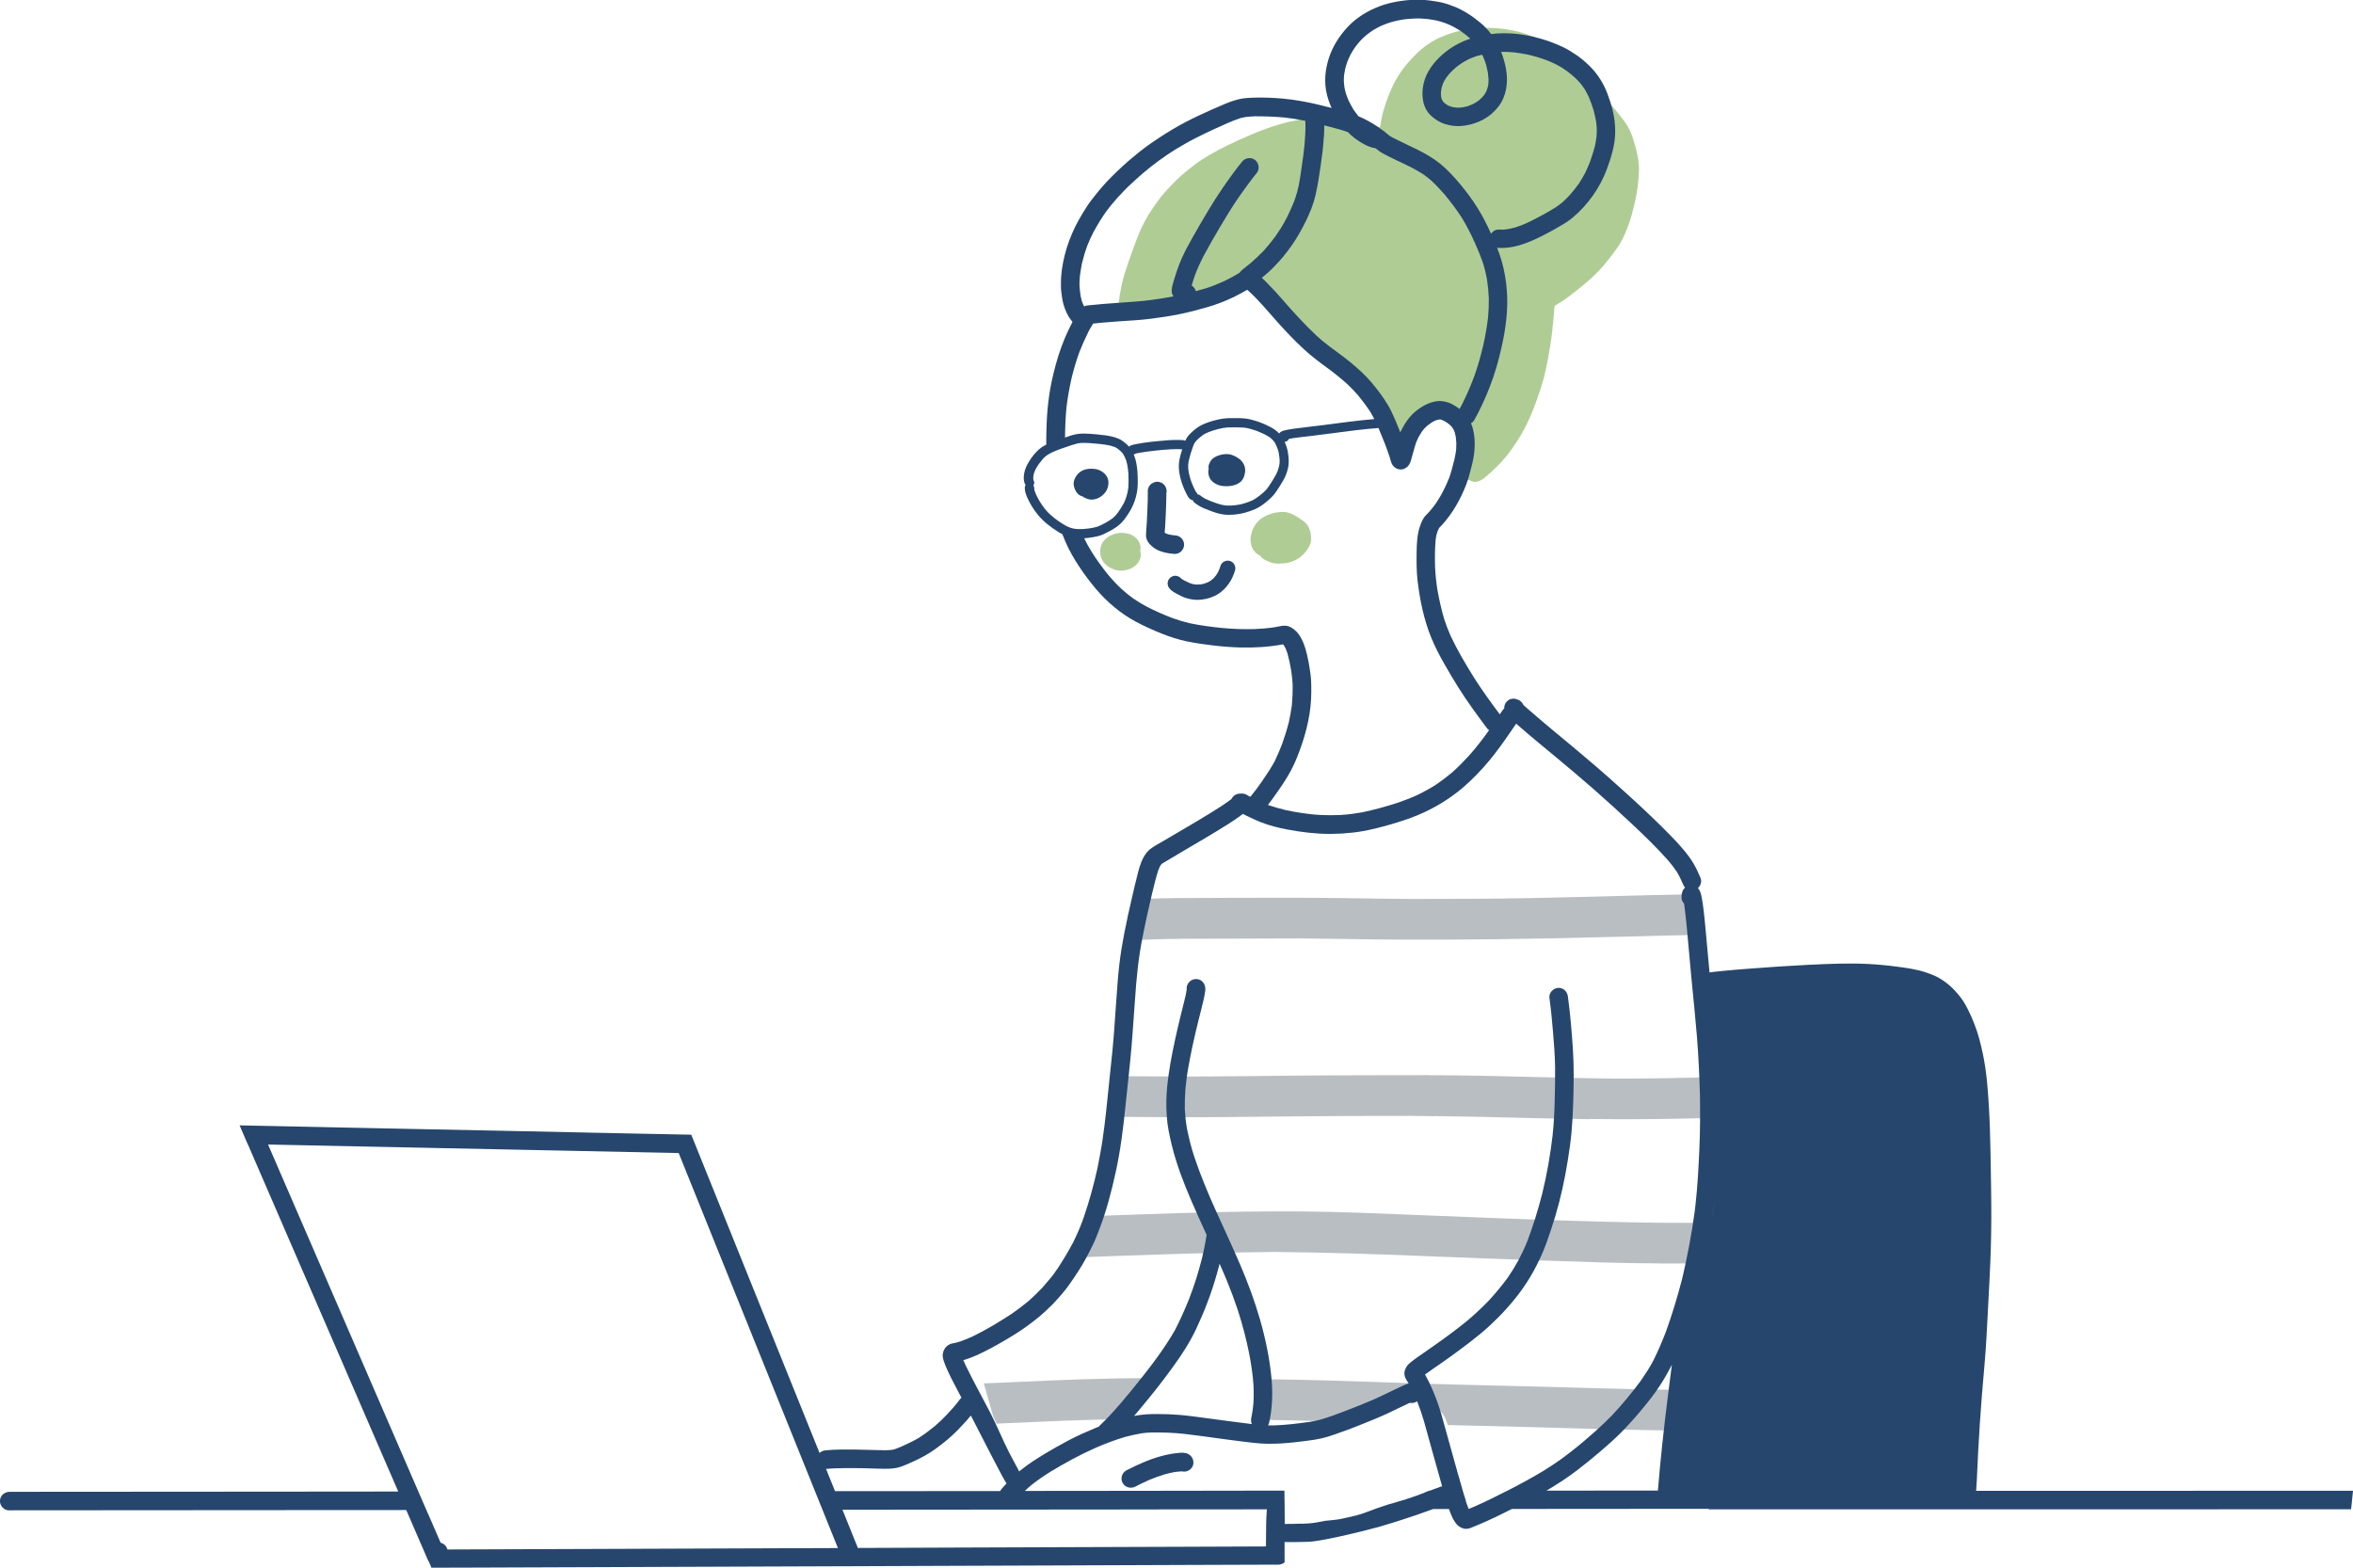
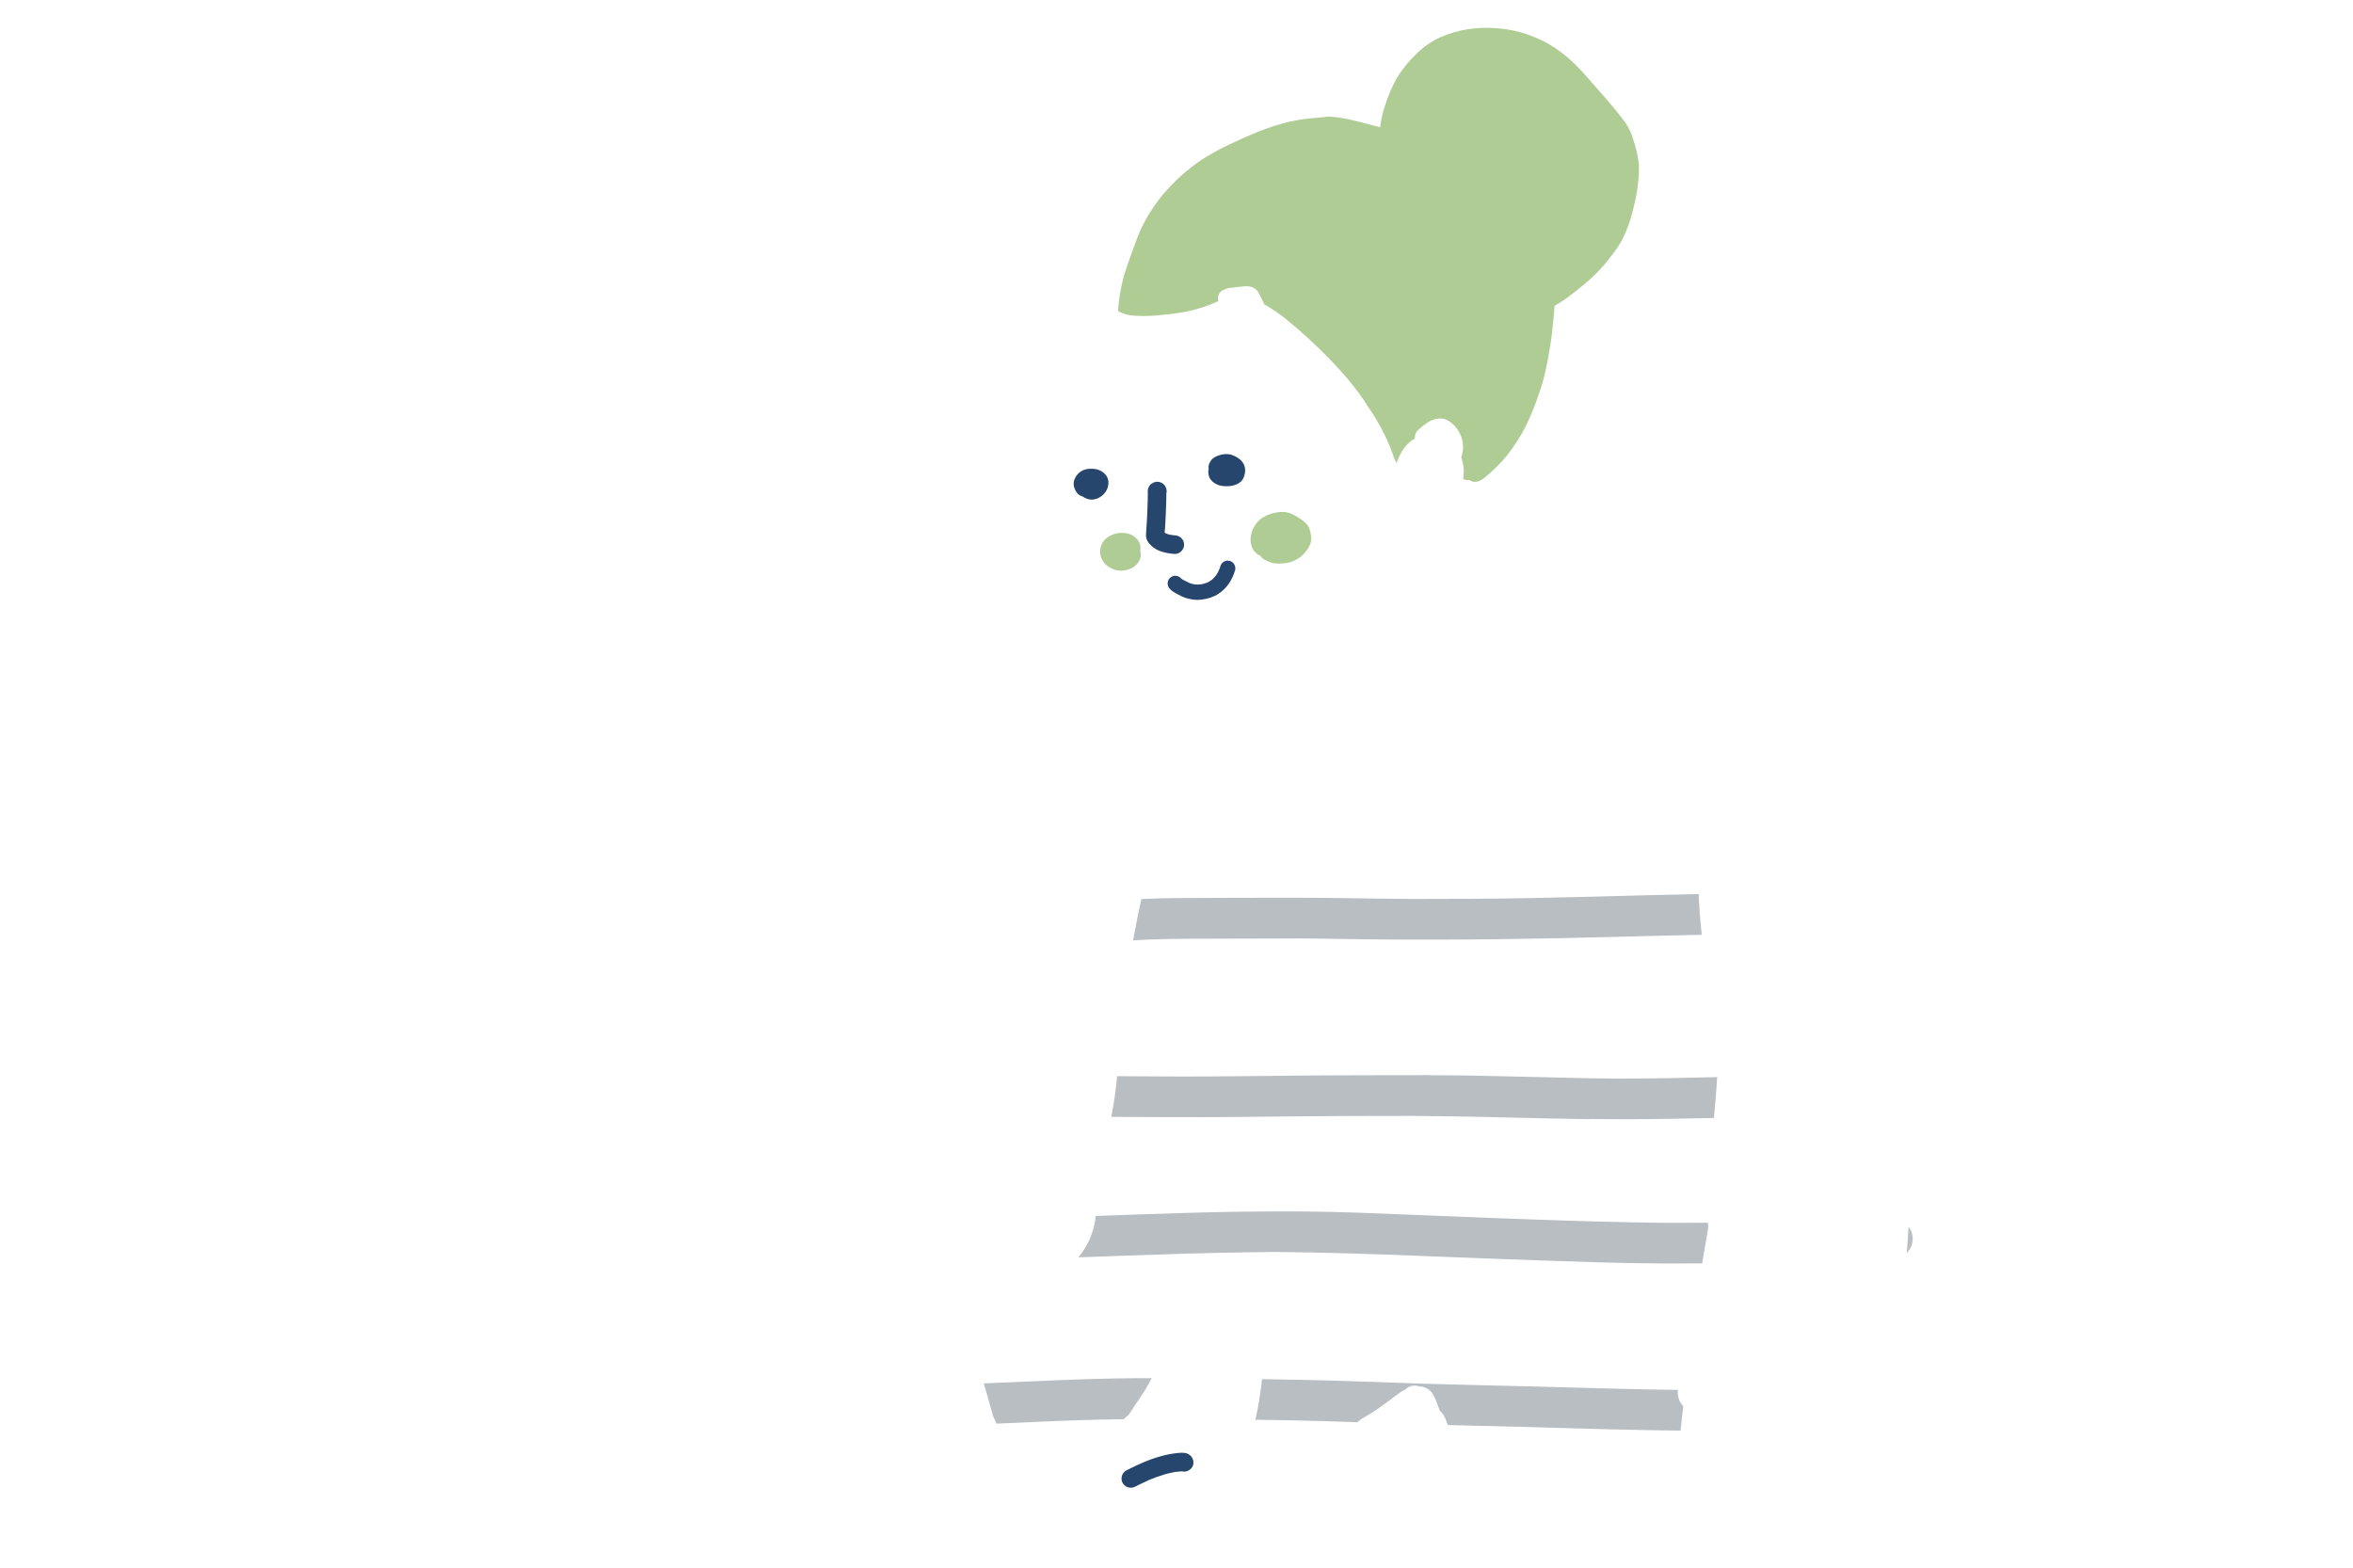
<svg xmlns="http://www.w3.org/2000/svg" id="_レイヤー_2" viewBox="0 0 634.96 423.15">
  <defs>
    <style>.cls-1{fill:#b9bec2;}.cls-2{fill:#afcc95;}.cls-3{fill:#26466d;}</style>
  </defs>
  <g id="_レイヤー_5">
    <g>
      <path class="cls-2" d="M394.84,129.25c.18-1.04,.2-2.1,.09-3.16-.08-.82-.26-1.65-.53-2.43-.02-.06-.04-.11-.07-.17,.32-.96,.47-1.98,.48-3.01,0-1.27-.36-2.55-.95-3.66-.67-1.29-1.77-2.54-3.01-3.27-.8-.48-1.68-.68-2.62-.61-1,.08-1.85,.4-2.7,.91-.91,.54-1.75,1.18-2.51,1.91,.08-.08,.16-.15,.23-.23-.34,.32-.72,.61-.99,1-.36,.52-.51,1.17-.44,1.79-.68,.39-1.33,.86-1.89,1.43-.93,.94-1.7,2.05-2.27,3.25-.3,.64-.56,1.31-.77,1.98-.23-.44-.45-.88-.68-1.32-.34-1.09-.74-2.16-1.17-3.21-1.38-3.37-3.14-6.59-5.14-9.63-.26-.4-.53-.79-.81-1.18-.1-.16-.2-.32-.3-.49-2.79-4.37-6.23-8.34-9.82-12.07-3.71-3.85-7.65-7.47-11.79-10.84-1.87-1.53-3.88-2.9-5.98-4.09-.31-.69-.66-1.36-1.03-2.02h0s0,0,0-.01c0,0,0-.01-.01-.02s0-.02-.01-.02c0,0,0,0,0,0t0,0s0-.02,0-.02h0s0,0,0,0c0,0,0,0,0,0h0s0,0,0,0c0,0,0,0,0-.01,0,0,0,0,0,0,0,0,0,0,0,.01,0,0,0-.01,0-.02h0s0,0,0,0h0s0,0,0,0t0,0h0s0-.01,0-.02c0,0,0,0,0,0,0-.02-.02-.04-.03-.06,0,0,0,0,0,0,0,0,0,0,0,0-.03-.05-.05-.1-.08-.15,.03,.05,.05,.1,.08,.15-.14-.27-.28-.55-.41-.83-.41-.86-1.19-1.49-2.1-1.74-.75-.21-1.51-.17-2.28-.1-.93,.09-1.85,.21-2.77,.35-.61-.02-1.23,.1-1.81,.35-.11,.05-.22,.1-.33,.14-.11,.04-.21,.08-.32,.13-.91,.4-1.48,1.37-1.45,2.35,0,.24,.05,.46,.12,.67-3.14,1.41-6.41,2.45-9.82,3.03-.11,.02-.21,.04-.33,.05h-.02s-.02,0-.04,0h0c-2.2,.36-4.4,.59-6.62,.78-2.05,.18-4.16,.17-6.21,.02-1.36-.09-2.79-.51-4.02-1.22,.08-1.51,.26-3.01,.48-4.5,.3-1.73,.66-3.45,1.14-5.13,.67-2.13,1.4-4.23,2.15-6.33,.78-2.19,1.6-4.36,2.54-6.49,.62-1.27,1.3-2.51,2.01-3.73,1.04-1.61,2.12-3.17,3.29-4.69,1.33-1.58,2.73-3.07,4.19-4.53,.83-.77,1.65-1.56,2.54-2.27,.89-.72,1.79-1.42,2.7-2.11,.98-.68,1.95-1.37,2.97-1.96,1.11-.65,2.23-1.28,3.36-1.9-.1,.05-.2,.11-.3,.16,3.63-1.86,7.32-3.54,11.11-5.06,1.27-.48,2.53-.96,3.82-1.37,1.26-.39,2.53-.75,3.8-1.09,1.04-.23,2.09-.44,3.14-.63,.94-.17,1.89-.26,2.84-.36,1.43-.12,2.87-.22,4.29-.39,.21-.03,.42-.06,.62-.1,.66,.02,1.32,.07,1.97,.14,2.61,.29,5.13,.93,7.67,1.58,1.2,.31,2.39,.63,3.59,.96,.26,.08,.51,.15,.77,.23,.12-.76,.24-1.52,.39-2.28,.25-1.29,.61-2.55,1.02-3.79,.86-2.59,1.87-5.1,3.28-7.45,1.39-2.32,3.15-4.4,5.09-6.29,1.95-1.91,4.14-3.48,6.66-4.56,2.33-1,4.8-1.74,7.31-2.13,2.74-.43,5.54-.46,8.3-.21,2.66,.24,5.36,.77,7.87,1.68,1.28,.46,2.52,.96,3.75,1.55,1.27,.6,2.46,1.34,3.63,2.1,2.34,1.53,4.38,3.35,6.32,5.35,1.84,1.9,3.54,3.94,5.29,5.93,1.81,2.05,3.62,4.11,5.33,6.27,.79,1,1.6,2,2.3,3.07,.76,1.18,1.29,2.45,1.72,3.79,.76,2.33,1.42,4.77,1.59,7.22,.08,1.3-.01,2.62-.13,3.93-.12,1.31-.29,2.62-.51,3.92-.22,1.27-.54,2.51-.84,3.75-.29,1.16-.58,2.33-.96,3.47-.85,2.52-1.87,4.98-3.39,7.18-1.54,2.2-3.18,4.31-5.03,6.26-1.79,1.89-3.81,3.57-5.84,5.18-2.76,2.2-5.7,4.44-9.11,5.53-.1,.03-.2,.05-.3,.09-.1,.3-.18,.61-.26,.91-.67,3.04-1.15,6.12-1.85,9.16-.07,.28-.12,.56-.19,.84,.02-.11,.05-.21,.07-.32-.55,2.43-1.18,4.84-1.84,7.24-.7,2.53-1.62,4.97-2.67,7.38-2.07,4.8-4.57,9.38-7.22,13.89-.77,1.32-1.56,2.62-2.43,3.87-.8,1.14-1.82,2.51-3.34,2.66-.1,0-.2,.02-.29,.02-.44,0-.85-.1-1.22-.27Z" />
      <path class="cls-2" d="M395.91,128.88c-.79-1.29-.34-2.57,.47-3.72,.45-.63,.92-1.24,1.38-1.86,.87-1.16,1.76-2.33,2.52-3.57-.02,.04-.05,.08-.07,.12,.05-.08,.1-.16,.15-.24,.76-1.32,1.41-2.69,2.06-4.07,.67-1.4,1.32-2.8,1.96-4.21,2.24-5.08,4.47-10.2,6.09-15.53,.98-3.37,1.79-6.78,2.38-10.25,.17-1.2,.3-2.38,.37-3.59,0-.5-.05-1.05,.09-1.52,.21-.76,.7-1.39,1.39-1.71,.03-2.47,0-4.95-.02-7.42-.01-1.43-.02-2.85-.03-4.28-.01-1.2,0-2.4-.11-3.6-.03-.23-.06-.45-.1-.68-.23-1.34,.73-2.65,2.07-2.87,1.35-.22,2.64,.72,2.87,2.06,.36,2.08,.26,4.25,.28,6.36,.02,2.48,.03,4.96,.04,7.45,0,1.29,.01,2.57-.02,3.86-.03,1.23-.12,2.45-.23,3.67-.18,2.19-.38,4.37-.64,6.55-.28,2.42-.68,4.82-1.13,7.21-.47,2.47-.99,4.9-1.76,7.3-1.59,4.94-3.45,9.9-6.25,14.29-1.34,2.1-2.78,4.16-4.48,5.99-.87,.94-1.78,1.82-2.72,2.7-.45,.41-.91,.81-1.38,1.21-.33,.29-.69,.58-1.06,.81-.27,.16-.53,.32-.81,.45-.36,.16-.72,.21-1.11,.24-.05,0-.11,0-.16,0-.8,0-1.62-.5-2.03-1.16Z" />
      <path class="cls-1" d="M306.92,247.69c.32-1.7,.72-3.38,1.09-5.07,3.2-.16,6.4-.26,9.62-.27,10.79-.06,21.59-.09,32.38-.09s20.91,.29,31.36,.33c10.48,0,20.97-.04,31.45-.23,10.73-.2,21.46-.5,32.18-.79,4.47-.12,8.94-.22,13.41-.31,.04,.68,.05,1.36,.08,2.04,.08,1.87,.23,3.74,.39,5.61,.09,1.12,.21,2.23,.34,3.35-7.64,.16-15.29,.34-22.93,.55-21.69,.59-43.38,.9-65.07,.7-6.68-.06-13.35-.23-20.02-.27-8.89,0-17.78,.09-26.68,.08-6.25,0-12.51,.06-18.75,.43,.4-2.02,.76-4.04,1.15-6.06Z" />
      <path class="cls-1" d="M428.87,302.02c-13.8-.18-27.58-.68-41.38-.83-.57,.06-1.19,.06-1.77,0-.48,0-.95-.01-1.43-.02-.12,0-.24,0-.36-.01-.21,0-.42,0-.64,0-.18,0-.36,0-.53-.01-.28,.01-.57,0-.86,0-.16,0-.32,0-.48-.02-.05,0-.09,0-.14,0-.16,0-.31,0-.47,0-10.82-.02-21.63,.04-32.44,.14-10.86,.09-21.71,.28-32.56,.21-4.89-.03-9.79-.06-14.68-.09-.23,0-.46,0-.69,0,.12,0,.25,0,.38,0h-.91c.23-1.3,.45-2.6,.66-3.9,.2-1.21,.38-2.4,.5-3.62,.12-1.14,.29-2.3,.38-3.45,5.78,.02,11.56,.05,17.34,.09,10.96,0,21.93-.16,32.9-.27,5.12-.05,10.23-.05,15.36-.07,2.77-.01,5.54-.02,8.31-.02,1.66,0,3.31,0,4.96,0,.31,0,.62,0,.93,0,.18,0,.36,0,.54,0,.07,0,.14,0,.22,0,.52-.03,1.04-.02,1.55,0,.22,0,.43,0,.64-.02,.6-.01,1.21-.03,1.8,.03,.23,0,.45,0,.67,0,.21-.01,.43-.02,.64,0h.02c16.43,.05,32.84,.78,49.27,.91,8.93,0,17.86-.18,26.79-.4-.09,1.54-.19,3.08-.32,4.61-.18,2.14-.36,4.27-.56,6.41-.31,0-.62,.01-.93,.02-7.91,.19-15.82,.32-23.73,.32-3,0-5.99-.02-8.98-.06Z" />
      <path class="cls-1" d="M448.01,340.95c-10.69-.05-21.37-.44-32.05-.8-10.66-.36-21.32-.78-31.99-1.21-13.29-.53-26.57-.97-39.88-1.09-10.53,.1-21.05,.34-31.58,.7-7.16,.25-14.33,.47-21.49,.76,1.35-1.7,2.53-3.57,3.3-5.58,.7-1.82,1.26-3.66,1.32-5.59,7.61-.29,15.23-.54,22.84-.78,10.97-.35,21.93-.51,32.91-.44,10.62,.07,21.25,.56,31.87,.99,21.66,.87,43.32,1.8,65,2.07,1.61,.02,3.22,.02,4.82,.02,2.58,0,5.16-.02,7.75-.04,.05,.37,.11,.77,.17,1.15-.55,3.28-1.11,6.55-1.67,9.83-2.38,.02-4.77,.02-7.15,.02-1.39,0-2.79,0-4.18,0Z" />
      <path class="cls-1" d="M514.86,333.69c.05-.89,.12-1.77,.18-2.66,.62,.84,1.02,1.86,1.09,2.94,.1,1.64-.52,3.11-1.58,4.16,.12-1.48,.23-2.96,.32-4.44Z" />
      <path class="cls-1" d="M442.08,385.88c-10.65-.2-21.29-.56-31.94-.84-6.48-.17-12.97-.32-19.46-.48-.43-1.33-.92-2.66-1.93-3.66-.07-.07-.14-.13-.2-.2-.11-.27-.21-.53-.31-.8-.47-1.21-.89-2.47-1.54-3.61-.75-1.32-2.2-2.15-3.71-2.14h-.04c-.27-.11-.54-.18-.82-.21-1.17-.14-2.21,.3-2.95,1.1-.35,.16-.71,.3-1.04,.52-.75,.48-1.45,1.02-2.15,1.55-1.5,1.14-3.02,2.25-4.56,3.33-.77,.5-1.54,.98-2.32,1.45-.95,.57-2,1.12-2.82,1.91-6.04-.21-12.09-.41-18.14-.52-3.13-.06-6.27-.11-9.4-.15,.02-.1,.05-.21,.07-.31,.29-1.36,.61-2.71,.82-4.07,.34-2.19,.71-4.37,.9-6.57,3.53,.05,7.06,.11,10.59,.18,10.88,.2,21.74,.69,32.61,1.03,10.4,.32,20.8,.52,31.2,.79,10.7,.28,21.38,.63,32.08,.81,1.93,.03,3.85,.06,5.77,.08-.14,1.16,.04,2.3,.64,3.34,.22,.38,.49,.73,.8,1.05-.08,.65-.16,1.3-.23,1.96-.16,1.45-.32,2.9-.47,4.35-.01,.1-.02,.2-.03,.3-3.81-.04-7.62-.11-11.43-.18Z" />
      <path class="cls-1" d="M267.92,381.9c-.58-1.98-1.12-3.98-1.69-5.97-.25-.88-.5-1.75-.76-2.61,.92-.04,1.84-.08,2.75-.12,10.99-.47,21.97-1.02,32.97-1.22,3.2-.06,6.4-.07,9.6-.06-.06,.11-.12,.21-.18,.32-.57,1-1.13,2.01-1.69,3.02-.49,.74-.98,1.48-1.48,2.22-.98,1.46-1.96,2.93-2.93,4.41-.45,.28-.86,.64-1.18,1.08-7.55,.11-15.1,.35-22.66,.69-3.92,.18-7.84,.35-11.76,.52-.34-.76-.68-1.52-1.01-2.28Z" />
      <path class="cls-3" d="M311.11,130.35c-.06,.03-.11,.07-.17,.11-.14,.11-.16,.12-.18,.15,.3-.23,.64-.4,1-.49h-.03c-.11,.03-.21,.06-.32,.1h0c-.1,.04-.2,.09-.3,.14Zm5.82,19.13c-1.36-.09-2.69-.32-3.97-.8-.83-.31-1.59-.79-2.25-1.39-.82-.75-1.43-1.64-1.46-2.79,0-.34,.02-.68,.05-1.02,.15-1.81,.24-3.62,.31-5.43,.04-1.05,.08-2.11,.11-3.16,.02-.55,.02-1.11,.02-1.66,0-.49-.05-.98,.1-1.46,.47-1.45,2.06-2.11,3.36-1.59,.14,.05,.29,.12,.42,.2,.94,.57,1.42,1.8,1.11,2.84,0,.2,.01,.39,.01,.58,0,.63-.02,1.26-.04,1.89-.03,1.12-.07,2.24-.12,3.36-.05,1.11-.11,2.23-.18,3.34-.03,.45-.08,.9-.12,1.35,.02,.01,.03,.02,.05,.04,.06,.04,.12,.08,.18,.11,.12,.05,.23,.11,.36,.16,.23,.08,.46,.14,.69,.21,.37,.08,.73,.14,1.11,.18,.15,.01,.3,.02,.45,.03,1.36,.09,2.46,1.19,2.41,2.59-.04,1.28-1.14,2.42-2.44,2.42-.05,0-.09,0-.14,0Z" />
      <path class="cls-3" d="M302.92,400.15c-.62-1.2-.15-2.75,1.06-3.37,3-1.53,6.06-2.93,9.32-3.82,1.57-.43,3.15-.74,4.78-.88,.77-.07,1.8-.11,2.51,.27,.95,.5,1.46,1.35,1.46,2.41,0,1.36-1.31,2.44-2.62,2.37-.17,0-.33-.03-.49-.07-.07,0-.14,0-.21,0-.54,.03-1.07,.09-1.61,.16-.95,.17-1.88,.39-2.8,.64-1.45,.43-2.84,.94-4.23,1.52-1.28,.58-2.55,1.19-3.79,1.82-.36,.19-.75,.27-1.14,.27-.91,0-1.79-.48-2.23-1.34Z" />
      <path class="cls-3" d="M330.49,130.73c-.41-.09-.8-.23-1.14-.44-.63-.38-1.02-1.03-1.05-1.71-.49-.13-.93-.43-1.2-.89-.43-.72-.42-1.69,.11-2.36,.46-.59,1.25-1.02,1.98-1.2,.9-.23,1.84-.32,2.76-.24,1.13,.09,2.31,.64,3,1.56,.85,1.14,.93,2.78,.06,3.94-.67,.9-1.66,1.35-2.75,1.45-.18,.01-.35,.02-.53,.02-.41,0-.82-.04-1.23-.12Z" />
-       <path class="cls-3" d="M330.47,127.12c.17,.02,.34,.02,.5,.02,.18,0,.35-.02,.52-.03,.13-.02,.26-.05,.39-.09-.02-.01-.03-.02-.04-.03-.04-.03-.09-.06-.14-.09-.18-.1-.36-.18-.55-.26-.02,0-.04-.01-.05-.02-.05,0-.09,0-.14,0-.11,0-.23,.02-.34,.03-.04,0-.07,.01-.11,.02,0,.15-.02,.3-.05,.45l1.43-.09c-1.43,.09-1.42,.09-1.41,.1Zm-1.1,3.94c-.36-.08-.72-.2-1.06-.37-.88-.43-1.59-1.02-1.98-1.94-.16-.37-.24-.81-.26-1.21-.02-.34-.01-.69,.1-1.02-.09-.43-.06-.88,.11-1.3,.32-.82,.79-1.47,1.59-1.89,.89-.47,1.9-.77,2.91-.79,.36,0,.71,.01,1.07,.07,.38,.06,.74,.22,1.09,.36,.55,.23,1.05,.53,1.52,.9,1.05,.82,1.65,2.04,1.54,3.37-.09,1.02-.46,2.17-1.28,2.83-.97,.79-2.24,1.11-3.48,1.14-.1,0-.2,0-.29,0-.53,0-1.07-.04-1.59-.15Z" />
+       <path class="cls-3" d="M330.47,127.12c.17,.02,.34,.02,.5,.02,.18,0,.35-.02,.52-.03,.13-.02,.26-.05,.39-.09-.02-.01-.03-.02-.04-.03-.04-.03-.09-.06-.14-.09-.18-.1-.36-.18-.55-.26-.02,0-.04-.01-.05-.02-.05,0-.09,0-.14,0-.11,0-.23,.02-.34,.03-.04,0-.07,.01-.11,.02,0,.15-.02,.3-.05,.45c-1.43,.09-1.42,.09-1.41,.1Zm-1.1,3.94c-.36-.08-.72-.2-1.06-.37-.88-.43-1.59-1.02-1.98-1.94-.16-.37-.24-.81-.26-1.21-.02-.34-.01-.69,.1-1.02-.09-.43-.06-.88,.11-1.3,.32-.82,.79-1.47,1.59-1.89,.89-.47,1.9-.77,2.91-.79,.36,0,.71,.01,1.07,.07,.38,.06,.74,.22,1.09,.36,.55,.23,1.05,.53,1.52,.9,1.05,.82,1.65,2.04,1.54,3.37-.09,1.02-.46,2.17-1.28,2.83-.97,.79-2.24,1.11-3.48,1.14-.1,0-.2,0-.29,0-.53,0-1.07-.04-1.59-.15Z" />
      <path class="cls-3" d="M322.99,161.87c-.97,0-1.92-.2-2.85-.46-1.03-.3-2.01-.85-2.95-1.37-.62-.35-1.24-.76-1.68-1.33-.41-.53-.53-1.25-.33-1.89,.23-.74,.86-1.27,1.6-1.41-.02,0-.04,0-.06,0,.03,0,.06-.01,.09-.02h.02s.02,0,.02,0h.03s.07-.01,.11-.02c-.02,0-.05,0-.09,.01,.75-.08,1.48,.24,1.92,.82,.33,.21,.68,.4,1.02,.59-.07-.04-.16-.09-.23-.13,.46,.25,.94,.48,1.43,.69,.25,.09,.51,.17,.77,.24,.26,.05,.51,.1,.77,.14,.21,0,.42,.02,.63,.02,.32-.01,.64-.03,.95-.07,.24-.05,.48-.11,.72-.16,.3-.09,.59-.2,.89-.31,.2-.1,.4-.19,.6-.3,.23-.15,.46-.31,.69-.48,.18-.16,.35-.32,.52-.48,.21-.24,.42-.48,.61-.74,.17-.25,.32-.5,.47-.76,.15-.3,.29-.6,.41-.91,.1-.27,.18-.53,.27-.8,.32-1.08,1.51-1.69,2.57-1.36,1.09,.34,1.68,1.5,1.36,2.58-.74,2.5-2.19,4.77-4.39,6.23-1.34,.89-2.9,1.41-4.5,1.6-.44,.05-.88,.08-1.32,.08h-.05Z" />
-       <path class="cls-3" d="M295.06,133.83c-.5-.07-.96-.27-1.36-.61-.17-.14-.3-.3-.41-.47-.28-.04-.56-.12-.8-.28-.91-.57-1.11-1.71-.59-2.59,.82-1.38,2.7-1.98,4.26-1.77,.38,.05,.73,.18,1.08,.32,.67,.28,1.12,.83,1.4,1.48,.45,1.07,.17,2.35-.71,3.11-.62,.53-1.48,.85-2.34,.85-.18,0-.36-.02-.54-.05Z" />
      <path class="cls-3" d="M294.12,134.8c-.4-.07-.8-.2-1.16-.36-.29-.12-.57-.28-.81-.46-.59-.17-1.09-.44-1.48-.92-.2-.24-.34-.49-.48-.76-.27-.52-.43-1.09-.47-1.66-.05-.7,.25-1.43,.6-2.02,.47-.77,1.16-1.38,2-1.75,.85-.37,1.91-.42,2.83-.35,.68,.05,1.33,.24,1.92,.56,.65,.35,1.25,.87,1.61,1.51,.52,.9,.54,1.95,.25,2.93-.52,1.8-2.34,3.23-4.24,3.31-.03,0-.07,0-.1,0-.16,0-.32-.01-.48-.04Z" />
      <path class="cls-2" d="M298.92,152.8c-1.26-.93-2.02-2.29-2.05-3.86-.03-1.46,.64-2.93,1.82-3.8,1.18-.87,2.65-1.39,4.12-1.34,.79,.03,1.6,.16,2.34,.45,.54,.21,1.01,.56,1.43,.95,.7,.64,1.07,1.45,1.18,2.37,.04,.34,.01,.67-.07,.99,.13,.49,.2,1.03,.14,1.54-.09,.65-.33,1.2-.71,1.74-.98,1.41-2.75,2.07-4.39,2.16-.09,0-.18,0-.27,0-1.26,0-2.54-.47-3.53-1.21Z" />
      <path class="cls-2" d="M342.91,151.77c-.64-.23-1.29-.51-1.88-.86-.37-.22-.66-.52-.88-.86-.55-.29-1.05-.64-1.48-1.09-.52-.55-.86-1.16-1.03-1.91-.13-.61-.21-1.19-.16-1.81,.07-.92,.35-1.91,.75-2.73,.61-1.22,1.48-2.23,2.65-2.93,1.31-.78,2.82-1.25,4.34-1.39,.37-.04,.75-.06,1.12-.05,.8,.04,1.54,.24,2.27,.57,.94,.43,1.86,.98,2.7,1.58,.3,.21,.59,.45,.87,.7,.49,.42,.83,.95,1.09,1.54,.31,.71,.45,1.46,.51,2.23,.02,.25,.03,.51,.02,.76-.01,.21-.02,.41-.05,.62-.06,.46-.25,.87-.45,1.29-.27,.56-.68,1.11-1.08,1.59-.39,.46-.81,.89-1.28,1.27-.48,.39-1.01,.67-1.57,.95-.9,.45-1.88,.69-2.89,.78-.44,.04-.91,.07-1.38,.07-.76,0-1.53-.07-2.2-.32Z" />
-       <path class="cls-3" d="M398.76,15.04c-.75,.24-1.48,.51-2.21,.83-.65,.32-1.29,.66-1.9,1.04-.62,.4-1.21,.84-1.78,1.3-.6,.52-1.16,1.06-1.71,1.64-.3,.36-.59,.72-.88,1.1-.21,.31-.41,.63-.59,.96-.12,.25-.24,.5-.35,.76-.11,.31-.21,.62-.3,.95-.07,.32-.12,.64-.17,.96-.02,.28-.04,.56-.04,.84,.01,.25,.04,.5,.07,.75,.02,.12,.05,.24,.08,.36,.04,.13,.09,.26,.14,.38,.05,.1,.1,.19,.16,.29,.07,.11,.15,.21,.23,.31,.09,.09,.17,.19,.26,.27,.12,.1,.24,.2,.36,.29,.21,.14,.41,.26,.62,.38,.15,.07,.31,.15,.47,.21,.24,.08,.48,.16,.73,.22,.27,.05,.54,.1,.82,.14,.29,.02,.58,.03,.88,.04,.41-.02,.8-.06,1.21-.12,.41-.08,.81-.18,1.21-.29,.42-.14,.82-.3,1.23-.48,.38-.19,.75-.4,1.12-.62,.28-.19,.55-.39,.82-.6,.27-.23,.52-.48,.77-.73,.17-.2,.34-.4,.5-.61,.17-.25,.32-.51,.47-.78,.1-.2,.19-.4,.27-.6,.11-.33,.21-.66,.29-1,.04-.2,.07-.41,.1-.61,.02-.39,.04-.78,.04-1.17-.04-.64-.11-1.26-.18-1.89-.14-.7-.3-1.38-.47-2.08-.25-.77-.53-1.5-.84-2.25-.07-.16-.15-.31-.22-.46-.39,.09-.78,.19-1.18,.29Zm-16.43-10.04c-.17,0-.35,0-.52,0-.62,.04-1.23,.07-1.85,.11-.63,.04-1.27,.16-1.9,.25-.91,.17-1.8,.37-2.68,.62-.94,.29-1.85,.63-2.75,1.03-.69,.33-1.37,.7-2.03,1.09-.67,.44-1.31,.91-1.94,1.41-.57,.5-1.12,1.02-1.64,1.57-.52,.59-1.02,1.2-1.48,1.85-.41,.61-.79,1.24-1.14,1.89-.32,.65-.61,1.31-.87,1.98-.21,.61-.39,1.23-.55,1.86-.12,.56-.21,1.11-.29,1.67-.05,.59-.07,1.18-.05,1.77,.03,.48,.08,.96,.15,1.44,.11,.55,.23,1.09,.39,1.63,.22,.69,.48,1.36,.77,2.03,.41,.81,.82,1.59,1.28,2.36,.43,.62,.88,1.22,1.35,1.81,.46,.2,.91,.41,1.37,.62,1.68,.81,3.26,1.79,4.77,2.88,.15,.11,.3,.22,.45,.34,.31,.15,.59,.37,.81,.64,.36,.29,.71,.57,1.08,.85,.24,.15,.49,.3,.75,.44,.03,.02,.06,.04,.09,.05,.05,.03,.1,.06,.14,.08,.01,0,.02,0,.03,0,4.26,2.19,8.84,3.88,12.59,6.94,2.03,1.65,3.79,3.61,5.47,5.62,1.63,1.96,3.17,4.03,4.53,6.2,1.42,2.25,2.6,4.62,3.71,7.04,.46-.7,1.27-1.18,2.16-1.12,.39,.02,.78,.03,1.17,.02,.36-.02,.73-.07,1.09-.12,.78-.14,1.56-.32,2.32-.54,.89-.29,1.77-.62,2.63-1-.11,.05-.21,.09-.31,.14,2.85-1.31,5.62-2.8,8.3-4.45,.66-.44,1.29-.91,1.9-1.41,.63-.58,1.23-1.18,1.83-1.8,.93-1.04,1.79-2.11,2.6-3.24,.7-1.08,1.33-2.18,1.93-3.32-.05,.09-.1,.19-.15,.29,.41-.89,.79-1.77,1.16-2.67h0c.51-1.42,.96-2.84,1.36-4.3,.18-.87,.35-1.73,.45-2.61,.06-.68,.09-1.35,.08-2.03-.03-.74-.09-1.48-.2-2.21-.18-.96-.4-1.91-.63-2.86-.42-1.33-.87-2.64-1.43-3.92-.29-.59-.6-1.17-.93-1.73-.38-.58-.79-1.14-1.22-1.68-.45-.52-.91-1.01-1.41-1.49-.75-.67-1.52-1.3-2.32-1.91-.41-.27-.81-.54-1.22-.81-.44-.3-.93-.54-1.39-.8-.48-.23-.96-.46-1.44-.7-.48-.23-.99-.41-1.49-.61-.82-.29-1.65-.57-2.49-.82-.84-.25-1.69-.45-2.54-.66-1.21-.23-2.41-.42-3.62-.58-.58-.04-1.16-.08-1.75-.12-.55-.04-1.12,0-1.68,0-.02,0-.04,0-.05,0,.14,.34,.28,.69,.39,1.04,.25,.77,.47,1.55,.67,2.34,.32,1.29,.5,2.68,.51,4,.02,1.81-.3,3.5-.99,5.16-.58,1.39-1.54,2.62-2.61,3.66-2.3,2.25-5.55,3.54-8.72,3.79-1.48,.11-2.98-.08-4.39-.52-1.46-.45-2.74-1.29-3.85-2.33-2.3-2.18-2.6-5.65-1.94-8.57,.72-3.18,2.75-5.8,5.15-7.91,2.18-1.92,4.74-3.32,7.46-4.24-.07-.06-.13-.13-.2-.19-.78-.69-1.61-1.3-2.46-1.91-.64-.39-1.29-.79-1.95-1.15-.72-.36-1.45-.68-2.21-.97-.7-.25-1.41-.45-2.14-.64-.81-.18-1.64-.3-2.46-.42-.57-.05-1.13-.09-1.7-.14-.28-.02-.56-.03-.84-.03-.16,0-.32,0-.48,0Zm-46.19,26.57c-.48,.09-.96,.2-1.43,.31-2.31,.77-4.52,1.81-6.74,2.82-1.83,.83-3.62,1.69-5.4,2.6-1.87,.95-3.68,2.02-5.48,3.09-1.49,.95-2.95,1.92-4.38,2.97-1.48,1.07-2.91,2.23-4.32,3.41-1.23,1.09-2.45,2.18-3.65,3.3-1.14,1.07-2.2,2.24-3.26,3.38-.52,.61-1.05,1.21-1.56,1.82-.51,.6-.97,1.25-1.46,1.87-.56,.82-1.12,1.63-1.64,2.47-.61,.99-1.18,2-1.74,3.02-.3,.6-.59,1.21-.89,1.81-.28,.6-.52,1.22-.77,1.82-.27,.77-.55,1.53-.78,2.31-.25,.86-.48,1.74-.7,2.62-.21,1.1-.38,2.19-.53,3.29-.04,.49-.07,.98-.1,1.47-.03,.44,0,.88,0,1.32,.07,.85,.16,1.69,.28,2.54,.09,.46,.2,.92,.32,1.37,.11,.32,.23,.62,.35,.93,.1,.2,.2,.4,.31,.59,.29-.16,.62-.27,.97-.29,1.39-.09,2.78-.28,4.17-.39,1.75-.14,3.52-.27,5.27-.39,1.82-.13,3.64-.24,5.45-.42,1.69-.16,3.37-.41,5.04-.67,1.07-.18,2.14-.36,3.2-.56-.13-.18-.24-.38-.33-.59-.32-.78-.12-1.61,.06-2.4,.15-.63,.35-1.25,.53-1.86,.38-1.26,.8-2.5,1.27-3.73,.96-2.56,2.32-4.98,3.65-7.37,1.29-2.31,2.63-4.59,3.98-6.86,1.28-2.16,2.63-4.3,4.06-6.37,.22-.31,.43-.62,.65-.93-.06,.09-.12,.18-.19,.27,.12-.17,.23-.34,.36-.51h0s0,0,0,0h0s0-.01,0-.02h0s.02-.02,.03-.04c0,0,0-.01,.01-.02,0-.01,.02-.02,.02-.03,1.42-2.02,2.88-4.02,4.44-5.93,.86-1.06,2.45-1.24,3.51-.39,1.06,.85,1.25,2.46,.39,3.52-1.53,1.89-2.98,3.86-4.38,5.86,0,0,.01-.02,.02-.03-.12,.16-.23,.33-.35,.5-1.75,2.52-3.35,5.13-4.91,7.76-1.65,2.77-3.26,5.56-4.78,8.41-.8,1.57-1.53,3.15-2.16,4.8-.35,1-.69,2.02-.98,3.04,.55,.33,.97,.88,1.15,1.5,.85-.23,1.69-.47,2.53-.71,1.56-.49,3.08-1.08,4.57-1.75,1.62-.75,3.2-1.57,4.71-2.52,.21-.32,.48-.6,.8-.86,.71-.58,1.44-1.14,2.15-1.72,1.26-1.08,2.44-2.22,3.59-3.4,1.02-1.14,1.97-2.32,2.9-3.53,.61-.87,1.2-1.75,1.77-2.65,.58-.91,1.09-1.89,1.59-2.84,.68-1.39,1.32-2.78,1.89-4.21,.31-.88,.59-1.74,.84-2.63,.13-.51,.24-1.02,.36-1.52,.41-1.85,.64-3.76,.91-5.64,.28-1.79,.51-3.59,.69-5.4,.17-1.92,.3-3.84,.26-5.76-.02-.27-.04-.55-.05-.82-1.89-.39-3.8-.69-5.72-.9-2.63-.23-5.24-.32-7.88-.32-.84,.04-1.66,.1-2.5,.19Zm21.09,5.39c-.14,2.56-.46,5.1-.83,7.63-.39,2.76-.81,5.49-1.44,8.2h0c-.54,2.38-1.5,4.67-2.56,6.85-1.1,2.24-2.3,4.42-3.74,6.46-.76,1.09-1.55,2.14-2.39,3.17-.81,.98-1.68,1.9-2.56,2.81-.99,1.04-2.08,1.98-3.2,2.89,.51,.46,1,.96,1.48,1.45,1.49,1.5,2.9,3.07,4.29,4.66,2.85,3.28,5.77,6.48,8.94,9.46,.06,.05,.12,.11,.18,.17,1.95,1.78,4.07,3.33,6.2,4.88,2.09,1.52,4.07,3.17,5.95,4.93,1.87,1.75,3.49,3.75,5.01,5.81,.75,1.02,1.44,2.09,2.09,3.18,.71,1.21,1.28,2.5,1.84,3.79,.48,1.12,.94,2.25,1.39,3.37,.09-.21,.19-.41,.29-.61,.6-1.18,1.29-2.29,2.11-3.33,.89-1.12,2.06-2.07,3.26-2.84,1.12-.72,2.28-1.24,3.58-1.52,1.25-.27,2.46-.16,3.68,.25,.79,.27,1.56,.71,2.26,1.17,.27,.18,.54,.37,.8,.57,.21-.38,.42-.76,.62-1.14,1.31-2.55,2.43-5.2,3.43-7.89,.94-2.63,1.67-5.34,2.33-8.07,.56-2.52,1.02-5.06,1.32-7.63,.15-1.7,.22-3.38,.2-5.09-.07-1.7-.23-3.39-.48-5.07-.24-1.36-.56-2.68-.94-4.01-.63-1.94-1.41-3.84-2.24-5.71-.02-.05-.04-.1-.06-.14-.03-.07-.06-.14-.1-.21-1.07-2.34-2.22-4.63-3.57-6.81-1.37-2.1-2.88-4.09-4.47-6.02-1.13-1.31-2.29-2.55-3.55-3.73-.7-.61-1.41-1.19-2.17-1.73-1-.65-2.03-1.24-3.08-1.8-.02-.02-.04-.03-.06-.04-.01,0-.01-.01-.02-.01-2.61-1.33-5.31-2.46-7.88-3.87-.71-.39-1.34-.89-1.98-1.4-1.34-.15-2.6-.79-3.76-1.47-.62-.36-1.21-.77-1.79-1.19-.68-.51-1.3-1.09-1.89-1.69-1.64-.59-3.35-1.02-5.03-1.46-.45-.12-.89-.24-1.34-.35,0,1.06-.04,2.12-.09,3.15Zm-60.92,80.3c1.29,.12,2.59,.26,3.84,.57,.6,.15,1.22,.33,1.78,.59,.65,.3,1.22,.71,1.77,1.17,.34,.29,.67,.6,.97,.94,.28-.28,.66-.41,1.05-.5,.35-.09,.7-.16,1.06-.23,.64-.12,1.27-.23,1.91-.32,1.23-.18,2.46-.31,3.7-.43,2-.2,4.01-.39,6.02-.32,.27,0,.54,.02,.81,.05,.23,.02,.44,.07,.63,.18,.08-.19,.17-.37,.27-.56,.31-.57,.74-1.08,1.21-1.52,.47-.44,.95-.88,1.47-1.27,.53-.41,1.12-.75,1.73-1.04,1.21-.55,2.5-.95,3.79-1.27,.68-.16,1.36-.29,2.04-.37,.64-.08,1.29-.09,1.93-.1,1.33-.01,2.68-.03,4.01,.14,.69,.09,1.37,.26,2.03,.46,.59,.18,1.19,.35,1.77,.57,.88,.33,1.73,.73,2.57,1.16,.42,.22,.84,.45,1.22,.71,.43,.3,.82,.63,1.19,1,.04,.04,.09,.09,.12,.13,.39-.67,1.36-.85,2.08-1,.65-.14,1.31-.23,1.96-.32,2.68-.37,5.38-.64,8.06-.99,4.52-.59,9.02-1.22,13.56-1.6-.32-.62-.66-1.24-1.02-1.85-1.03-1.59-2.17-3.11-3.37-4.57-.92-1.05-1.88-2.05-2.9-3.02-1.75-1.57-3.56-3.03-5.46-4.41-2.19-1.59-4.31-3.21-6.3-5.04,.08,.07,.16,.15,.24,.22-2.74-2.51-5.3-5.21-7.76-8-2.34-2.65-4.61-5.37-7.21-7.77-.17-.15-.35-.3-.53-.45-3.33,2-6.9,3.57-10.64,4.66-2.41,.71-4.86,1.34-7.31,1.86-2.63,.55-5.31,.95-7.98,1.29-2.92,.38-5.88,.51-8.81,.72-1.46,.11-2.91,.21-4.37,.34-.39,.04-.79,.08-1.18,.12-.02,0-.03,0-.05,0-.4,.04-.8,.09-1.2,.13h0s-.02,.03-.03,.04c-.01,.02-.02,.03-.03,.04,0,.01-.02,.02-.02,.03-.06,.09-.12,.18-.17,.26-.16,.25-.31,.5-.46,.76-.12,.21-.25,.43-.37,.65-.07,.13-.13,.25-.19,.38-.06,.12-.12,.25-.18,.37h0c-.84,1.7-1.61,3.43-2.3,5.19-.81,2.27-1.5,4.56-2.07,6.9-.6,2.65-1.09,5.31-1.4,8.01-.26,2.71-.37,5.42-.39,8.13,.25-.08,.49-.16,.73-.25,.01,0,.03-.01,.04-.02,.02,0,.04-.01,.06-.02,0,0-.01,0-.02,0,.02,0,.05-.02,.07-.02-.02,0-.03,0-.04,.01,.66-.22,1.33-.45,2.02-.57,.66-.12,1.32-.21,1.99-.21,1.36,0,2.7,.12,4.05,.25Zm33.51,18.99c.38,.08,.76,.14,1.15,.18,.44,.02,.89,.02,1.33,0,.65-.04,1.3-.11,1.94-.23,0,0,0,0,0,0,.01,0,.02,0,.04,0,.02,0,.04,0,.06-.01h0s.01,0,.02,0h0c.6-.12,1.2-.28,1.77-.46,.63-.21,1.26-.45,1.87-.72,.32-.16,.62-.36,.92-.55,.57-.38,1.11-.8,1.63-1.24-.02,.02-.05,.04-.07,.07,.03-.03,.06-.05,.09-.08h0s.01-.02,.02-.02c.41-.36,.82-.73,1.19-1.13,.2-.25,.39-.5,.57-.77,.73-1.07,1.43-2.18,2.04-3.32,.14-.28,.27-.56,.38-.86,.15-.44,.3-.89,.4-1.34,.02-.08,.03-.15,.05-.23-.01,.05-.02,.11-.03,.16,.05-.26,.08-.52,.11-.78,.01-.22,.02-.44,.02-.67-.04-.65-.12-1.29-.23-1.93h0c-.07-.34-.14-.69-.25-1.02h0c-.18-.49-.38-.98-.61-1.46-.08-.16-.17-.32-.26-.47-.09-.12-.18-.25-.28-.37-.2-.22-.41-.43-.63-.65-.12-.11-.24-.21-.37-.31-.37-.25-.75-.47-1.14-.68-.79-.39-1.59-.76-2.41-1.08-.77-.26-1.54-.5-2.33-.7-.45-.09-.89-.16-1.34-.2-1.41-.08-2.83-.08-4.24-.02-.42,.03-.83,.08-1.25,.15-.92,.18-1.83,.41-2.73,.7-.59,.2-1.16,.41-1.73,.67-.27,.14-.53,.28-.79,.43-.29,.2-.56,.41-.83,.64-.37,.32-.74,.65-1.08,1-.11,.13-.22,.27-.33,.41-.09,.14-.18,.28-.26,.43-.13,.29-.25,.57-.35,.87-.43,1.22-.81,2.46-1.1,3.72-.05,.32-.1,.64-.14,.97-.01,.3-.02,.59,0,.89,.04,.46,.09,.93,.18,1.39,.01,.07,.03,.15,.04,.22,.12,.53,.26,1.05,.42,1.56,.27,.81,.59,1.59,.96,2.37,0,0,0-.02-.01-.02,.16,.34,.33,.68,.52,1.01,.21,.17,.36,.4,.43,.65,.25,.02,.49,.1,.7,.26,.16,.13,.32,.25,.48,.37,.27,.18,.54,.36,.82,.51,.04,.02,.09,.05,.13,.07-.03-.02-.06-.04-.09-.05,.83,.42,1.71,.75,2.59,1.06-.01,0-.02,0-.04-.01,.68,.24,1.36,.47,2.07,.63Zm-44.34,4.26c.05,.04,.1,.07,.15,.11,.68,.47,1.38,.92,2.11,1.32,.3,.14,.6,.28,.91,.4,.04,.02,.08,.03,.12,.05,.09,.03,.19,.06,.28,.09,.2,.06,.41,.11,.62,.16,.16,.03,.31,.05,.47,.07,.06,0,.13,.01,.2,.02,.05,0,.11,.01,.16,.02,.22,.01,.45,.02,.67,.03,.12,0,.25,0,.37,0,.24,0,.48,0,.72-.01-.06,0-.11,0-.17,.01,.51-.03,1.02-.07,1.52-.14,.26-.03,.52-.07,.78-.12,.02,0,.05,0,.07-.01,.1-.02,.2-.04,.31-.06,.5-.1,1-.21,1.49-.36,.33-.13,.65-.28,.96-.43-.02,.01-.05,.02-.07,.03,.8-.39,1.59-.82,2.35-1.3,.31-.21,.61-.43,.9-.67,.25-.22,.49-.45,.72-.7,.21-.24,.4-.49,.59-.75,.56-.82,1.11-1.65,1.58-2.53,.17-.37,.32-.75,.47-1.12,.2-.59,.38-1.18,.52-1.78,.09-.47,.17-.94,.22-1.41,.07-1.18,.04-2.37,0-3.56-.05-.82-.16-1.63-.3-2.44-.08-.4-.18-.79-.3-1.18-.12-.31-.24-.61-.38-.91-.14-.29-.3-.58-.47-.86-.07-.1-.15-.2-.23-.3-.15-.16-.3-.32-.47-.48-.27-.24-.55-.46-.83-.68-.15-.1-.3-.19-.45-.27-.11-.05-.22-.09-.32-.14-.48-.17-.96-.31-1.46-.43-1.71-.33-3.46-.47-5.2-.61-.78-.05-1.55-.07-2.33-.04-.34,.04-.68,.08-1.02,.14-.55,.14-1.1,.3-1.64,.48,0,0,.01,0,.02,0-.02,0-.04,.01-.05,.02,0,0,0,0-.01,0h0s-.03,0-.04,0h.01c-.18,.06-.36,.12-.53,.18,.05-.02,.11-.04,.16-.05-1.64,.55-3.3,1.09-4.87,1.83-.37,.18-.73,.38-1.07,.6-.07,.05-.14,.1-.21,.14,0,0,0,.01-.02,.02-.17,.12-.33,.24-.48,.37-.18,.16-.35,.33-.52,.5-.39,.45-.75,.91-1.11,1.39,.03-.04,.06-.09,.09-.13-.35,.52-.7,1.03-1,1.58-.13,.27-.25,.55-.36,.84-.07,.21-.13,.43-.19,.64-.04,.22-.07,.43-.09,.65,0,.16,0,.31,0,.46,.01,.1,.02,.2,.04,.3,0,.03,.01,.06,.02,.09,.06,.12,.12,.24,.16,.37,.11,.36,.02,.73-.19,1.03,.14,.21,.22,.45,.23,.72,0,.05,0,.11,0,.16,0,.1,.02,.19,.03,.29,.03,.15,.08,.3,.13,.45,.14,.39,.3,.78,.47,1.15,.38,.77,.8,1.51,1.27,2.22,.43,.65,.9,1.28,1.41,1.87-.03-.04-.07-.08-.1-.12,.34,.4,.71,.77,1.1,1.13h0c.64,.57,1.31,1.12,2.02,1.63t0,0s.05,.04,.07,.05Zm62.95,28.82c1.07,.62,1.93,1.53,2.54,2.61,1.15,2.02,1.68,4.29,2.12,6.55,.23,1.19,.41,2.39,.57,3.59,.08,.58,.11,1.16,.15,1.75,.01,.17,.01,.34,.01,.51,.02,.14,.02,.29,.02,.43,.07,2.63-.04,5.28-.46,7.88-.45,2.71-1.11,5.37-1.99,7.97-.84,2.47-1.77,4.96-3,7.27-1.27,2.37-2.79,4.58-4.35,6.77-.61,.87-1.24,1.73-1.89,2.56,.05,.02,.1,.04,.15,.06,1.57,.53,3.15,.96,4.77,1.36,2.57,.54,5.16,.94,7.78,1.19,2.11,.16,4.22,.19,6.34,.12,.04,0,.08,0,.12,0,0,0,0,0,.02,0,.14-.02,.27-.02,.41-.02h.06c.16-.02,.33-.02,.5-.04-.02,0-.05,0-.07,0,1.79-.11,3.55-.36,5.31-.67,3.31-.69,6.57-1.59,9.79-2.64,1.89-.65,3.75-1.38,5.56-2.23-.1,.05-.2,.09-.29,.14,1.65-.82,3.27-1.7,4.83-2.69,1.45-.98,2.85-2.04,4.2-3.16-.08,.07-.16,.14-.24,.21,.16-.14,.32-.27,.48-.41,1.56-1.4,3.04-2.89,4.46-4.43,1.99-2.2,3.78-4.56,5.51-6.97-.23-.16-.45-.36-.62-.59-2.66-3.55-5.29-7.14-7.65-10.89-1.3-2.08-2.56-4.19-3.77-6.32-1.32-2.31-2.55-4.67-3.56-7.13-2-4.87-3.07-10.15-3.7-15.36-.3-2.56-.3-5.16-.26-7.74,.04-2.41,.13-4.87,.96-7.16,.38-1.03,.8-2.09,1.6-2.86,.26-.25,.5-.51,.75-.77,.63-.71,1.22-1.45,1.78-2.22,.73-1.05,1.37-2.14,1.97-3.27,.66-1.28,1.25-2.58,1.78-3.91,.56-1.65,.99-3.34,1.4-5.03,.17-.8,.32-1.61,.43-2.42,.04-.6,.05-1.19,.05-1.78-.03-.56-.08-1.12-.15-1.68-.07-.41-.16-.8-.27-1.2-.07-.18-.14-.36-.21-.54-.09-.18-.2-.37-.3-.55-.1-.15-.21-.3-.32-.45-.14-.16-.29-.32-.45-.47-.23-.2-.46-.38-.7-.56-.3-.2-.6-.38-.91-.56-.2-.1-.4-.19-.61-.28-.16-.05-.32-.09-.48-.13,0,0,0,0,0,0,.02,0,.04,0,.05,.01h0s.04,0,.05,.01c.01,0,.02,0,.03,0h-.02s.08,.02,.12,.03c-.07,0-.14-.02-.2-.03-.04,0-.07,0-.11,0-.05,0-.11,.01-.16,.02-.24,.04-.48,.1-.71,.16-.16,.05-.32,.11-.48,.18-.27,.14-.53,.28-.78,.43-.41,.27-.79,.55-1.18,.86-.28,.25-.55,.51-.82,.77-.24,.28-.46,.56-.68,.85-.34,.52-.65,1.04-.95,1.57-.22,.45-.42,.89-.6,1.35-.55,1.61-.92,3.27-1.42,4.9-.19,.61-.46,1.21-.93,1.66-.61,.58-1.46,.87-2.29,.7-.94-.19-1.64-.8-2.01-1.68-.19-.45-.3-.92-.43-1.38-.01-.04-.02-.08-.03-.12,0,.03,.02,.05,.02,.08-.88-2.73-1.96-5.4-3.08-8.04-4.21,.31-8.39,.87-12.57,1.43-1.94,.25-3.88,.51-5.82,.74-1.91,.22-3.82,.41-5.72,.75-.02,0-.03,0-.05,0,0,.02-.01,.03-.02,.05-.2,.44-.67,.75-1.15,.75,.02,.03,.03,.06,.04,.09,.17,.39,.32,.78,.46,1.18,.15,.44,.25,.89,.34,1.35,.27,1.45,.4,2.95,.09,4.4-.14,.62-.32,1.23-.54,1.82-.23,.62-.55,1.21-.89,1.79-.61,1.07-1.27,2.11-1.99,3.12-.68,.96-1.57,1.74-2.47,2.49-.91,.75-1.91,1.46-3,1.93-1.83,.79-3.77,1.34-5.76,1.49-.44,.03-.88,.05-1.32,.05-.38,0-.75-.02-1.12-.05-.72-.07-1.43-.23-2.12-.43-.68-.2-1.36-.45-2.02-.7-.5-.19-1.01-.38-1.5-.59-.87-.37-1.68-.86-2.43-1.44-.04-.03-.08-.06-.12-.09-.22-.17-.36-.4-.43-.65-.14,0-.29-.04-.42-.11-.54-.25-.82-.71-1.09-1.22-.3-.57-.59-1.16-.84-1.75-.51-1.2-.93-2.44-1.17-3.72h0c-.12-.64-.23-1.3-.25-1.96-.03-.72,.03-1.43,.16-2.14,.11-.64,.29-1.27,.47-1.89,.09-.32,.19-.63,.28-.95-1.03-.07-2.06-.05-3.09,0h.07c-1.4,.08-2.8,.21-4.19,.36-1.54,.17-3.09,.36-4.61,.64-.23,.05-.46,.1-.7,.15-.16,.14-.36,.23-.57,.27,.03,.06,.05,.12,.08,.18,.5,1.16,.72,2.45,.86,3.69,.14,1.25,.16,2.53,.16,3.79,0,1.28-.17,2.53-.5,3.77-.34,1.29-.85,2.52-1.51,3.68-.31,.53-.66,1.04-1,1.55-.39,.59-.82,1.14-1.3,1.66-.93,.98-2.09,1.71-3.27,2.35-.58,.31-1.17,.61-1.77,.89-.55,.25-1.14,.43-1.74,.55-.25,.05-.52,.13-.79,.16-.12,.03-.25,.04-.36,.06-.32,.06-.65,.11-.98,.15-.41,.05-.82,.09-1.24,.12,.61,1.27,1.29,2.47,2.02,3.67,1.36,2.14,2.84,4.21,4.44,6.17,1.15,1.38,2.37,2.68,3.68,3.9,.99,.89,2.01,1.72,3.09,2.5,1.17,.8,2.37,1.53,3.62,2.2,2.35,1.21,4.78,2.28,7.26,3.2,1.4,.49,2.81,.91,4.27,1.26,2.91,.63,5.88,1.01,8.84,1.31,2.88,.26,5.77,.38,8.65,.3,1.84-.07,3.68-.22,5.5-.5,.58-.1,1.15-.2,1.72-.32,.32-.06,.62-.1,.93-.1,.63,0,1.24,.15,1.84,.49Zm113.78,158.69c.17-1.54,.33-3.11,.48-4.71-.14,1.52-.3,3.04-.48,4.56v.15Zm-143.99,53.8c2.58,.21,5.15,.59,7.72,.93,3.96,.53,7.91,1.07,11.88,1.55-.23-.53-.29-1.14-.15-1.74,.03-.12,.05-.24,.08-.36,.23-1.14,.38-2.28,.48-3.44,.11-1.59,.11-3.18,.04-4.77-.18-2.89-.61-5.75-1.15-8.59,0,.01,0,.02,0,.03,0-.02,0-.03-.01-.05-.02-.09-.04-.18-.05-.28,0,.05,.02,.11,.03,.16-.79-3.99-1.83-7.89-3.08-11.77-.85-2.53-1.77-5.04-2.78-7.51-.68-1.66-1.39-3.31-2.12-4.95-.24,.93-.49,1.85-.75,2.77-1.43,5.12-3.34,10.08-5.6,14.88-1.67,3.55-3.8,6.81-6.09,9.98-.15,.2-.3,.41-.44,.61-2.77,3.83-5.73,7.53-8.77,11.15-.47,.56-.95,1.12-1.42,1.68,1.52-.28,3.06-.46,4.62-.49,.6-.01,1.2-.02,1.8-.02,1.92,0,3.84,.07,5.77,.23Zm129.68-7.88c-1.41,2.2-3.08,4.27-4.74,6.29-1.75,2.12-3.57,4.16-5.49,6.12-1.82,1.86-3.77,3.59-5.75,5.28-2.09,1.79-4.23,3.52-6.42,5.2-2.6,1.98-5.35,3.77-8.18,5.43,10.02-.01,20.05-.02,30.07-.02,.7-8.59,1.64-17.18,2.72-25.74,.34-2.74,.7-5.47,1.05-8.21-.98,1.95-2.07,3.82-3.25,5.65Zm-220.3,22.25c-1.5,.02-3,.05-4.5,.2-.07,0-.13,.01-.19,.01,.57,1.41,1.14,2.82,1.71,4.23,.24,.59,.48,1.18,.71,1.77,2.02,0,4.05,0,6.07,0,12.84-.01,25.68-.02,38.53-.03,.09-.23,.23-.45,.4-.64,.43-.48,.87-.96,1.3-1.44-.46-.23-7.37-13.95-9.39-17.82-.08-.16-.17-.32-.25-.48-1.11,1.37-2.33,2.66-3.55,3.93-1.81,1.88-3.83,3.49-5.93,5.03-1.92,1.42-4.01,2.5-6.18,3.5-1.13,.52-2.29,1.04-3.47,1.43-1.31,.43-2.73,.48-4.1,.48-1.89,0-3.78-.1-5.67-.15-1.12-.03-2.23-.04-3.35-.04-.72,0-1.44,0-2.16,.01Zm167.93,8.85c.21,.64,.45,1.28,.69,1.91,0,.02,.02,.04,.03,.07,0,.02,.02,.04,.03,.06,.02,.04,.04,.08,.06,.12,.59-.24,1.18-.49,1.77-.74,0,0,.02,0,.04-.02,.02,0,.06-.03,.09-.04,2.88-1.28,5.7-2.69,8.51-4.12h.02c.07-.03,.13-.07,.2-.1,3.16-1.62,6.27-3.3,9.31-5.12,1.68-1.03,3.32-2.1,4.91-3.24,1.56-1.12,3.06-2.3,4.55-3.5,3.22-2.65,6.35-5.39,9.27-8.37,2.74-2.93,5.29-6.02,7.68-9.23,.67-.96,1.31-1.93,1.94-2.91,.57-.88,1.06-1.81,1.57-2.73,1.22-2.46,2.29-4.98,3.29-7.53,1.75-4.83,3.23-9.75,4.51-14.72,1.36-5.83,2.48-11.71,3.28-17.64-.01,.11-.02,.21-.03,.32,.1-.91,.21-1.81,.32-2.72,0,.05-.01,.1-.02,.15,.55-4.87,.8-9.79,1.02-14.68,.22-4.86,.24-9.71,.17-14.57-.15-5.43-.4-10.83-.84-16.23-.37-4.56-.85-9.12-1.29-13.67-.02-.11-.03-.22-.03-.34-.07-.71-.14-1.43-.21-2.15-.3-3.24-.59-6.48-.88-9.72-.28-3.07-.55-6.12-.96-9.17-.03-.2-.06-.39-.09-.58-.39-.4-.65-.92-.66-1.5-.02-.89,.04-1.75,.64-2.49,.09-.11,.2-.22,.3-.31-.19-.21-.34-.45-.46-.71-.29-.67-.59-1.34-.91-2-.27-.53-.55-1.05-.86-1.56-.71-1.05-1.47-2.05-2.29-3.01-3-3.39-6.26-6.55-9.55-9.65-3.49-3.29-7.06-6.52-10.66-9.69-3.35-2.93-6.76-5.8-10.19-8.65-3.36-2.79-6.75-5.55-10.03-8.43,.03,.03,.06,.05,.09,.08-.11-.09-.21-.18-.31-.27-.14-.11-.28-.22-.41-.34-.51,.75-1.03,1.5-1.55,2.25,.01-.02,.02-.03,.04-.05-1.8,2.61-3.63,5.21-5.66,7.66-2.21,2.67-4.64,5.19-7.27,7.45,.08-.07,.16-.14,.24-.21-3.72,3.2-7.93,5.74-12.46,7.62-2.35,.98-4.78,1.75-7.23,2.46-2.47,.71-4.96,1.36-7.48,1.81-1.83,.33-3.66,.52-5.51,.64h0s-.07,0-.1,0c-.12,.01-.23,.02-.34,.02h-.09c-.09,0-.18,.02-.27,.02-.84,.04-1.67,.07-2.51,.07-3.9,0-7.78-.47-11.62-1.2-2.32-.44-4.68-1.03-6.89-1.88-1.09-.42-2.14-.89-3.18-1.4-.62-.3-1.24-.62-1.87-.91-.34,.26-.68,.52-1.02,.76-.95,.68-1.93,1.33-2.91,1.96-2.05,1.3-4.13,2.54-6.21,3.79-3.86,2.3-7.76,4.54-11.6,6.86-.05,.04-.1,.08-.15,.12-.02,.02-.04,.04-.06,.06-.08,.09-.16,.19-.23,.29-.06,.09-.12,.19-.18,.29-.17,.35-.32,.71-.46,1.07-.66,2.02-1.14,4.08-1.64,6.14-.49,2.07-.97,4.14-1.43,6.22-.1,.48-.18,.99-.32,1.46-.02,.11-.04,.21-.06,.32,.02-.11,.05-.21,.07-.32-.57,2.72-1.14,5.45-1.57,8.2-.45,2.8-.75,5.62-1,8.44,0,0,0-.02,0-.02-.04,.42-.07,.84-.1,1.26,0-.02,0-.05,0-.07,0,.04,0,.07,0,.11h0c-.33,4.13-.59,8.27-.9,12.39,0,.13,0,.26-.03,.39-.08,1.05-.16,2.11-.25,3.16-.45,5.26-1.08,10.51-1.61,15.77-.61,6.09-1.36,12.17-2.68,18.15,.02-.11,.05-.22,.07-.33-1.17,5.39-2.57,10.77-4.58,15.92-.48,1.24-.95,2.5-1.53,3.69-.63,1.32-1.3,2.61-1.99,3.9-1.29,2.4-2.82,4.66-4.37,6.89-.7,1.01-1.5,2.02-2.32,2.95-.89,1-1.77,2.03-2.73,2.96-.99,.95-1.98,1.91-3.03,2.79-1.11,.93-2.26,1.8-3.43,2.65-2.07,1.52-4.3,2.87-6.52,4.16-2.23,1.3-4.5,2.53-6.85,3.61-1.24,.56-2.51,1.04-3.82,1.41,.24,.57,.5,1.14,.77,1.71,2.04,4.14,4.26,8.19,6.4,12.28,1.85,3.54,3.5,7.67,5.33,11.21,.32,.61,1.99,3.74,2.52,4.71,.02,.04,.04,.08,.06,.12,.22-.18,.45-.36,.67-.54,1.89-1.5,3.92-2.8,5.98-4.06,2.17-1.32,4.39-2.55,6.63-3.75,2.39-1.27,4.86-2.35,7.36-3.39,.29-.12,.57-.23,.86-.35,.09-.12,.19-.24,.31-.35,.9-.86,1.77-1.74,2.63-2.64,2.13-2.29,4.15-4.68,6.12-7.1,2.25-2.78,4.49-5.58,6.59-8.48,.13-.18,.26-.36,.4-.55,0,0,.02-.03,.03-.04,0-.01,.01-.02,.01-.02,0-.01,.01-.01,.01-.02,.02-.03,.04-.05,.06-.08,1.57-2.21,3.07-4.45,4.4-6.81,1.41-2.71,2.63-5.5,3.78-8.33,.7-1.82,1.34-3.64,1.93-5.49,.58-1.83,1.08-3.68,1.57-5.53,.5-2.09,.92-4.19,1.23-6.32-1.36-2.98-2.73-5.96-4.02-8.97-2.1-4.87-4.05-9.87-5.32-15.03-.64-2.63-1.24-5.31-1.4-8.02-.08-1.35-.16-2.7-.12-4.06,.05-1.36,.1-2.71,.24-4.05,.43-4.21,1.21-8.35,2.11-12.48,.44-2.03,.91-4.05,1.4-6.06,.48-1.98,1.01-3.95,1.46-5.93,.11-.54,.21-1.08,.29-1.62-.06-.43,0-.87,.2-1.28,.05-.11,.1-.21,.16-.31,.56-.86,1.48-1.32,2.51-1.19,0,0,0,0,.01,0,1.14,.15,1.93,1.08,2.11,2.16,.12,.71-.07,1.49-.19,2.19-.13,.77-.32,1.53-.5,2.29-.32,1.39-.69,2.76-1.04,4.14-.64,2.52-1.21,5.06-1.77,7.61-.4,1.91-.77,3.82-1.11,5.74-.34,1.86-.55,3.75-.74,5.63-.12,1.77-.18,3.52-.16,5.3,.05,.85,.11,1.7,.2,2.55,.1,.94,.25,1.86,.4,2.79,.27,1.27,.55,2.53,.86,3.78,.32,1.33,.75,2.63,1.16,3.94,1.67,4.94,3.67,9.74,5.82,14.49,2.17,4.79,4.4,9.55,6.48,14.39,4.12,9.6,7.33,19.69,8.42,30.12,.44,4.21,.35,8.49-.59,12.63-.05,.25-.16,.47-.29,.67,.62,.01,1.25,.02,1.88,0,3.03-.1,6.05-.48,9.04-.9-.03,0-.05,0-.08,.02,.05,0,.09-.02,.14-.02,.01,0,.02,0,.03,0s.02,0,.04,0h-.01c1.07-.17,2.13-.38,3.18-.66,2.3-.68,4.55-1.52,6.79-2.38,2.46-.95,4.91-1.93,7.33-2.96,1.72-.77,3.43-1.58,5.12-2.41,.86-.42,1.72-.83,2.59-1.23,.6-.28,1.24-.59,1.9-.75-.07-.12-.14-.25-.22-.38-.12-.2-.25-.41-.39-.61-.49-.76-.71-1.74-.39-2.62,.13-.37,.28-.7,.5-1.03,.33-.48,.77-.87,1.23-1.23,.4-.31,.8-.62,1.21-.92,1.46-1.05,2.96-2.06,4.43-3.09,3.08-2.15,6.11-4.38,9.05-6.73,2.2-1.84,4.31-3.78,6.3-5.86,1.77-1.95,3.45-3.95,5-6.07,1.05-1.53,2.02-3.1,2.91-4.73,.88-1.68,1.68-3.37,2.39-5.13-.04,.1-.08,.2-.11,.3,1.64-4.29,2.99-8.67,4.13-13.12,1.28-5.24,2.21-10.57,2.83-15.94-.01,.07-.02,.15-.03,.23,.33-3.1,.5-6.22,.57-9.34,.08-3.04,.13-6.09,.11-9.13-.05-3.19-.31-6.37-.57-9.54-.25-3.05-.55-6.09-.96-9.12-.18-1.35,.99-2.59,2.29-2.7,1.41-.11,2.51,.94,2.69,2.29,.62,4.6,1.01,9.22,1.33,13.85,.34,4.95,.25,9.94,.1,14.89-.08,2.65-.21,5.3-.45,7.93-.23,2.55-.61,5.08-1.01,7.6-.81,5.07-1.89,10.1-3.36,15.02-.75,2.5-1.58,4.97-2.46,7.41-.93,2.57-2.1,5.04-3.41,7.44-2.5,4.58-5.8,8.73-9.47,12.43-1.55,1.56-3.16,3.06-4.85,4.46-1.77,1.47-3.59,2.85-5.43,4.22-1.7,1.27-3.41,2.51-5.14,3.71-1.47,1.02-2.97,2.01-4.4,3.09,.75,1.31,1.4,2.66,2,4.06,.93,2.18,1.75,4.41,2.41,6.69,1.42,4.95,2.72,9.93,4.14,14.88,.08,.29,.16,.59,.25,.89h0s0,0,0,0c.03,.09,.05,.18,.08,.28h0c.11,.37,.22,.75,.33,1.13-.03-.11-.06-.21-.09-.32,.62,2.15,1.2,4.34,1.91,6.46Zm-48.84,6.23c.07,0,.13-.02,.2-.02,.85-.02,1.7-.02,2.55-.03,.07,0,.14,0,.22,0,.41-.05,.83-.04,1.25-.04,.22,0,.45,0,.66,0,.94-.03,1.86-.07,2.79-.19,1.11-.17,2.21-.37,3.3-.59,.31-.03,.63-.05,.94-.09,1.16-.12,2.34-.21,3.49-.47,1.28-.29,2.57-.54,3.85-.87,1.67-.43,3.3-1.09,4.93-1.69h-.02c.17-.06,.34-.12,.52-.19,1.09-.39,2.18-.74,3.27-1.1,.61-.17,1.22-.35,1.83-.52,2.04-.58,4.06-1.21,6.05-1.94,1.05-.39,2.09-.78,3.09-1.25h.22c.66-.25,1.31-.49,1.97-.73,.43-.16,.89-.35,1.35-.5-.09-.3-.18-.61-.26-.92,0,.02,.01,.05,.02,.07-1.61-5.61-3.12-11.23-4.7-16.85,.03,.11,.06,.21,.09,.32-.54-1.88-1.17-3.72-1.89-5.53-.36,.26-.79,.43-1.26,.47-.25,.02-.49,0-.72-.05-2.01,.91-3.97,1.93-5.98,2.86-2.41,1.11-4.88,2.11-7.35,3.09-2.28,.91-4.57,1.79-6.89,2.57-1.21,.41-2.43,.81-3.68,1.09-1.27,.29-2.56,.48-3.85,.64-4.69,.62-9.42,1.1-14.14,.58-4.94-.54-9.86-1.27-14.79-1.92-1.51-.2-3.02-.39-4.53-.57,.11,.02,.21,.03,.32,.04-2.8-.3-5.61-.41-8.42-.38h-.07c-.07,0-.14,0-.22,0h.09c-.92,.02-1.83,.09-2.74,.21-1.54,.26-3.04,.59-4.55,.99-2.8,.82-5.49,1.87-8.17,3.02,.11-.04,.21-.09,.31-.13-4.27,1.88-8.35,4.11-12.34,6.53,.1-.06,.2-.12,.29-.18-1.91,1.18-3.76,2.44-5.51,3.84-.57,.48-1.12,.98-1.65,1.5,10.2,0,20.39-.02,30.58-.03,12.88,0,26.58-.06,39.46-.06,.02,.11,.11,8,.09,8.99Zm-44.3-3.92c-25.02,.02-50.03,.04-75.05,.06,1.39,3.44,2.77,6.88,4.16,10.32,8.41-.03,16.83-.06,25.25-.1,10.96-.04,21.92-.08,32.89-.12,10.56-.04,21.11-.08,31.68-.11,6.77-.03,13.53-.05,20.3-.08,0-1.99,.02-3.98,.06-5.97,.03-1.2,.06-2.4,.16-3.59,.01-.15,.02-.3,.04-.45-13.16,.01-26.32,.02-39.48,.03Zm-186.78,1.36c1.1,2.54,2.2,5.07,3.3,7.61,.89,.2,1.6,.94,1.84,1.82,1.88,0,3.75-.01,5.63-.02,11-.04,21.99-.08,32.99-.12,10.88-.04,21.77-.08,32.66-.12,10.89-.04,21.78-.08,32.67-.12,.47,0,.95,0,1.42,0-3.65-9.06-7.3-18.12-10.96-27.18-3.97-9.85-7.94-19.7-11.91-29.55-4.15-10.31-8.31-20.61-12.46-30.91-2.55-6.32-5.09-12.64-7.64-18.96-.48-.01-.97-.02-1.46-.03-10.68-.22-21.36-.45-32.05-.67-10.82-.21-21.65-.44-32.47-.67-11.01-.23-22.02-.45-33.03-.69-3.94-.08-7.87-.16-11.8-.24,1.32,3.05,2.64,6.1,3.96,9.15,4.35,10.05,8.71,20.11,13.07,30.17,4.34,10.03,8.68,20.06,13.03,30.09,3.5,8.08,7,16.16,10.5,24.23,.03,.06,.05,.12,.08,.18,.59,1.37,1.19,2.73,1.78,4.11,.11,.23,.21,.47,.31,.71h0c.18,.41,.35,.81,.53,1.21Zm0,12.6c-1.99-4.6-3.98-9.21-5.98-13.81-12.08,0-24.17,.02-36.25,.02-23.67,.01-47.35,.05-71.02,.05-1.36,0-2.44-1.32-2.37-2.62,.08-1.42,1.27-2.37,2.63-2.37,24.45,0,48.89-.04,73.33-.05,10.51-.01,21.01-.02,31.52-.03-1.53-3.53-3.05-7.05-4.59-10.58-4.35-10.04-8.69-20.08-13.04-30.12-4.36-10.07-8.72-20.12-13.08-30.19-3.3-7.62-6.6-15.25-9.9-22.87h-.03c-.71-1.69-1.44-3.37-2.17-5.05h.08c1.77,.04,3.56,.07,5.34,.11,10.8,.23,21.59,.45,32.37,.68,11.02,.22,22.03,.45,33.04,.67,10.88,.24,21.76,.46,32.64,.69,6.14,.12,12.27,.25,18.41,.37h0c.41,1,.82,2,1.22,3.02,4.17,10.38,8.36,20.75,12.54,31.12,4,9.92,7.99,19.85,12,29.77,2.96,7.32,5.91,14.66,8.86,21.98,.4-.38,.93-.63,1.52-.7,2.7-.28,5.44-.24,8.14-.22,2.68,.02,5.37,.18,8.06,.19,.62-.02,1.24-.05,1.86-.12,.19-.03,.38-.07,.56-.12,.67-.22,1.32-.49,1.97-.77,1.59-.71,3.18-1.46,4.69-2.34,1.53-.98,2.97-2.09,4.38-3.23,1.1-.93,2.12-1.94,3.12-2.98-.05,.05-.1,.11-.15,.16,1.27-1.36,2.57-2.75,3.66-4.26-.04,.06-.08,.11-.12,.17,.19-.26,.38-.5,.6-.7-.27-.5-.53-1-.8-1.51-1.2-2.27-2.41-4.53-3.41-6.88-.15-.35-.28-.71-.41-1.07-.26-.74-.56-1.64-.4-2.44,.15-.77,.43-1.4,1.02-1.95,.29-.27,.64-.49,1-.64,.3-.12,.62-.17,.94-.22,.59-.12,1.17-.28,1.74-.46,1.23-.43,2.43-.93,3.61-1.49,3.53-1.73,6.9-3.77,10.19-5.92,1.62-1.12,3.18-2.3,4.7-3.55,1.27-1.15,2.48-2.33,3.67-3.57,.77-.87,1.52-1.75,2.27-2.66,.78-.95,1.46-1.99,2.17-3-.06,.09-.12,.18-.18,.26,1.45-2.22,2.79-4.48,4.04-6.81,.56-1.16,1.1-2.33,1.61-3.51,.52-1.2,.95-2.46,1.4-3.69-.04,.1-.07,.2-.11,.3,1.48-4.32,2.68-8.7,3.66-13.16,.5-2.54,1-5.09,1.37-7.65,.4-2.71,.73-5.44,1.02-8.17,.55-5.27,1.11-10.54,1.64-15.81,.11-1.11,.2-2.23,.3-3.35,.04-.51,.08-1.01,.12-1.52,0-.02,0-.04,0-.05,0-.12,.02-.25,.03-.38,.35-4.46,.61-8.94,.97-13.4h0s0-.11,.02-.16h0v-.02s0-.01,0-.02h0s0-.04,0-.07c.23-2.86,.56-5.72,1.01-8.55,.45-2.81,1.01-5.6,1.61-8.38,.11-.52,.18-1.07,.35-1.58,.04-.25,.1-.49,.16-.74,.17-.77,.35-1.54,.52-2.31,.28-1.22,.56-2.45,.85-3.67,.31-1.32,.63-2.62,.97-3.93,.5-1.93,1.14-3.95,2.44-5.49,.99-1.18,2.47-1.88,3.79-2.65,1.04-.62,2.09-1.23,3.13-1.84,4.43-2.6,8.89-5.18,13.2-7.97,.9-.6,1.78-1.22,2.65-1.86,.31-.67,.89-1.19,1.65-1.39,.26-.07,.52-.09,.78-.08,.69-.11,1.4,.08,2,.5,.05,.04,.1,.07,.14,.11,.18,.08,.37,.16,.55,.24,1.14-1.38,2.2-2.83,3.23-4.31,0,0,0-.02,0-.02,.03-.03,.05-.06,.07-.1,1.16-1.67,2.27-3.36,3.25-5.16,.74-1.52,1.39-3.07,2-4.65,.69-1.92,1.29-3.84,1.8-5.82,.34-1.51,.61-3.03,.82-4.57,.09-1.01,.16-2.02,.2-3.04,.03-.57,.03-1.15,.02-1.73v-.69s-.01-.07-.01-.1v-.05c0-.05,0-.11,0-.18,0,.01,0,.02,0,.03,0-.06,0-.12,0-.17-.08-1.24-.22-2.46-.41-3.68-.26-1.49-.56-2.96-.96-4.41-.15-.43-.29-.85-.46-1.26-.13-.26-.26-.51-.4-.76-.1-.15-.2-.29-.31-.43-.01-.02-.02-.03-.04-.04-3.81,.73-7.68,.94-11.56,.85-2.45-.07-4.9-.26-7.33-.55-2.34-.29-4.68-.61-6.99-1.08-2.33-.48-4.61-1.22-6.82-2.1-2.44-.98-4.83-2.05-7.13-3.29-4.11-2.22-7.74-5.31-10.74-8.87-1.58-1.89-3.07-3.87-4.43-5.93-1.41-2.12-2.69-4.32-3.7-6.66-.3-.69-.58-1.38-.84-2.08-.44-.22-.86-.47-1.27-.73-1.98-1.25-3.87-2.71-5.36-4.53-1.13-1.39-2.11-2.97-2.84-4.61-.16-.35-.29-.72-.41-1.09,0,.01,0,.02,.01,.03-.05-.15-.1-.3-.14-.45-.11-.38-.12-.78-.14-1.18-.01-.26,.07-.5,.22-.7-.03-.04-.06-.09-.09-.13-.49-.91-.47-2.05-.3-3.03,.2-1.15,.71-2.2,1.31-3.19,.76-1.24,1.69-2.43,2.79-3.37,.56-.48,1.2-.88,1.87-1.22-.01-1.27,0-2.54,.04-3.81,.06-2.56,.2-5.12,.51-7.66,.3-2.64,.8-5.27,1.43-7.85,.77-3.19,1.74-6.33,3.01-9.36,.61-1.45,1.29-2.88,2.02-4.28,.02-.04,.04-.09,.07-.13-.14-.17-.28-.35-.42-.53-.98-1.26-1.59-2.74-2.03-4.26-.28-.97-.4-1.97-.54-2.97-.1-.64-.13-1.33-.14-1.99,0-.66,0-1.31,.03-1.97,.05-.79,.13-1.57,.23-2.36,.72-5.38,2.74-10.61,5.59-15.21,.74-1.22,1.5-2.45,2.37-3.58,.87-1.12,1.74-2.22,2.66-3.3,1.82-2.12,3.83-4.06,5.88-5.96,1-.93,2.06-1.81,3.11-2.68,.98-.82,1.98-1.63,3.02-2.39,2.32-1.7,4.72-3.25,7.19-4.74,4.51-2.7,9.37-4.84,14.2-6.9,1.22-.52,2.46-.94,3.75-1.26,1.32-.33,2.72-.38,4.07-.43,2.58-.08,5.2,.04,7.77,.26,1.71,.15,3.4,.39,5.07,.69,1.64,.29,3.27,.64,4.88,1.03,1.07,.26,2.15,.53,3.22,.81-.51-1.14-.93-2.32-1.24-3.54-.86-3.34-.52-6.84,.56-10.09,1.04-3.12,2.84-5.9,5.08-8.29,2.33-2.47,5.3-4.28,8.45-5.49,1.57-.6,3.21-1.01,4.86-1.31,.79-.14,1.59-.22,2.38-.33,.64-.08,1.3-.08,1.95-.12,.76-.05,1.52,0,2.28,0,1.38,.02,2.77,.25,4.12,.46,1.54,.23,3.04,.73,4.49,1.29,1.28,.48,2.49,1.13,3.66,1.84,1.25,.76,2.4,1.62,3.52,2.55,1.08,.89,2.07,1.93,2.94,3.08,1.13-.13,2.26-.21,3.39-.21,1.39,0,2.76,.07,4.13,.25,2.75,.36,5.46,1,8.08,1.91,1.38,.48,2.7,1.05,4.01,1.68,1.23,.6,2.36,1.34,3.5,2.1,1.2,.81,2.32,1.79,3.36,2.8,2.2,2.13,3.89,4.79,4.95,7.66,.51,1.38,.97,2.77,1.33,4.2,.51,2,.75,4.06,.73,6.12-.03,3.37-1.04,6.66-2.19,9.8-.95,2.57-2.23,5.04-3.82,7.27-1.6,2.24-3.45,4.29-5.57,6.05-1.07,.89-2.27,1.6-3.47,2.3-1.05,.62-2.12,1.22-3.21,1.79-3.86,2.03-7.99,4.01-12.43,4.01-.28,0-.56,0-.84-.02-.12,0-.23-.02-.34-.04,.5,1.26,.95,2.54,1.31,3.84,.71,2.53,1.12,5.11,1.32,7.72,.4,5.1-.29,10.22-1.4,15.19-.82,3.66-1.83,7.3-3.21,10.79-1.2,3.08-2.56,6.1-4.19,8.98-.21,.37-.51,.65-.87,.85,.26,.61,.46,1.23,.6,1.86,.54,2.47,.5,5.02,.06,7.5-.22,1.26-.57,2.5-.89,3.74-.3,1.16-.63,2.31-1.06,3.43-1.53,3.96-3.66,7.77-6.54,10.91-.26,.28-.52,.55-.79,.82,0,0,0,.02-.01,.02-.13,.27-.25,.54-.36,.81-.13,.36-.25,.71-.35,1.07-.09,.42-.15,.84-.2,1.27-.22,2.42-.22,4.85-.16,7.27,.09,2.06,.31,4.1,.62,6.14,.47,2.65,1.05,5.27,1.8,7.86,.5,1.57,1.09,3.1,1.75,4.61,1.87,3.98,4.12,7.78,6.46,11.51,2.12,3.34,4.47,6.56,6.84,9.73,.24-.35,.47-.7,.71-1.05,.14-.2,.3-.39,.48-.54-.04-.68,.21-1.34,.72-1.9,.44-.48,1.13-.74,1.77-.75,.35,0,.67,.07,.98,.2,.77,.21,1.42,.78,1.72,1.53,.48,.45,.99,.88,1.48,1.31-.04-.03-.07-.07-.11-.1,.07,.06,.13,.11,.2,.17,.06,.05,.12,.1,.18,.15-.01-.01-.03-.02-.04-.04,.01,.01,.03,.03,.04,.04,0,0,.02,.02,.03,.03,.04,.03,.07,.07,.11,.1-.04-.03-.07-.06-.1-.09,.05,.04,.09,.09,.14,.13-.02-.02-.03-.03-.04-.04,4,3.48,8.11,6.84,12.18,10.23,4.01,3.34,7.95,6.75,11.82,10.24,3.88,3.48,7.72,7.02,11.43,10.69,1.7,1.69,3.39,3.39,4.98,5.18,.9,1,1.76,2.04,2.54,3.14,.75,1.06,1.39,2.15,1.96,3.32,.34,.7,.65,1.41,.96,2.12,.43,.99,.1,2.14-.68,2.82,.54,.58,.78,1.38,.95,2.16,.14,.68,.26,1.37,.36,2.05,.19,1.41,.36,2.82,.5,4.24,.27,2.6,.48,5.2,.72,7.8,.2,2.16,.39,4.33,.6,6.5,.99-.14,2-.24,2.99-.34,2.61-.29,5.24-.48,7.86-.68,5.21-.4,10.43-.76,15.65-1.02,5.49-.26,11-.52,16.5-.23,2.62,.14,5.24,.4,7.84,.75,2.54,.34,5.09,.69,7.53,1.51,.75,.26,1.49,.53,2.22,.84,1.44,.61,2.75,1.5,3.96,2.5,1.06,.87,1.96,1.89,2.84,2.94,.91,1.11,1.65,2.37,2.3,3.64,.66,1.27,1.21,2.58,1.74,3.91,1.04,2.58,1.71,5.31,2.3,8.02,.53,2.47,.89,5.03,1.14,7.55,.82,8.44,.93,16.96,1.06,25.44,0,.66,.02,1.3,.03,1.96h0v.04c0,.05,.01,.1,.01,.16v.12c0,.52,0,1.05,.02,1.57,.08,5.25,.08,10.5-.08,15.75-.16,5.26-.45,10.53-.73,15.78-.28,5.26-.51,10.52-.98,15.76-.47,5.29-.92,10.58-1.26,15.88-.32,4.99-.59,9.98-.8,14.97-.04,.96-.1,1.93-.18,2.89,0,.06,0,.13-.02,.19,33.91,0,67.81-.01,101.71-.02-.02,.18-.04,.37-.06,.55-.09,.9-.18,1.8-.27,2.7-.06,.57-.15,1.16-.2,1.75-57.72,0-115.44,.02-173.16,.02l-.32-.14h-2.91c-2.15,0-4.3,0-6.45,0-1.43,0-2.85,0-4.27,0h0c-13.12,0-26.23,.02-39.34,.03-2.98,1.52-5.99,2.98-9.07,4.28-.69,.29-1.38,.57-2.08,.85-.4,.16-.78,.24-1.21,.24h-.02c-.64,0-1.13-.23-1.69-.54-.57-.32-1.04-.92-1.39-1.45-.32-.48-.57-.99-.8-1.52-.27-.61-.51-1.23-.73-1.85-1.4,0-2.81,0-4.21,0-1.46,.54-2.93,1.06-4.41,1.57-3.05,1.03-6.11,2.04-9.2,2.93-.23,.07-.46,.14-.69,.21-.49,.18-1.04,.28-1.52,.41-.7,.19-1.39,.37-2.09,.55-1.22,.32-2.44,.61-3.66,.9-2.38,.57-4.77,1.11-7.17,1.57-1.18,.23-2.37,.44-3.56,.59-1.09,.14-2.19,.15-3.29,.17-.36,0-.72,.02-1.08,.02-.2,0-.39,.02-.59,.01-.17,0-.34,0-.5,0-.1,0-.21,0-.3,0-.42,0-.84,0-1.25,.01-.05,0-.11,0-.16,0h-.07c-.21,0-.41-.02-.6-.05,0,.57,0,1.14,0,1.72,0,0,0,0,0,0v1.47c0,.77,.01,1.54,.01,2.31h0c-.46,.39-1.07,.64-1.72,.64-1.09,0-2.19,0-3.28,0h0c-6.82,.02-13.65,.04-20.49,.07-10.56,.04-21.12,.08-31.68,.12-10.96,.04-21.92,.08-32.88,.12-7.69,.03-15.38,.06-23.07,.09,0,0,0,0,0,0-1.79,0-3.59,0-5.38,.02,0,0,0,0,0,0-1.21,0-2.41,0-3.62,.01-10.89,.04-21.78,.08-32.67,.12-10.88,.03-21.77,.08-32.66,.12-10.99,.03-21.99,.08-32.98,.12-1.45,0-2.9,0-4.35,.01h0c-1.81,.02-3.63,.02-5.44,.02-.27-.61-.53-1.23-.8-1.84Z" />
    </g>
  </g>
</svg>